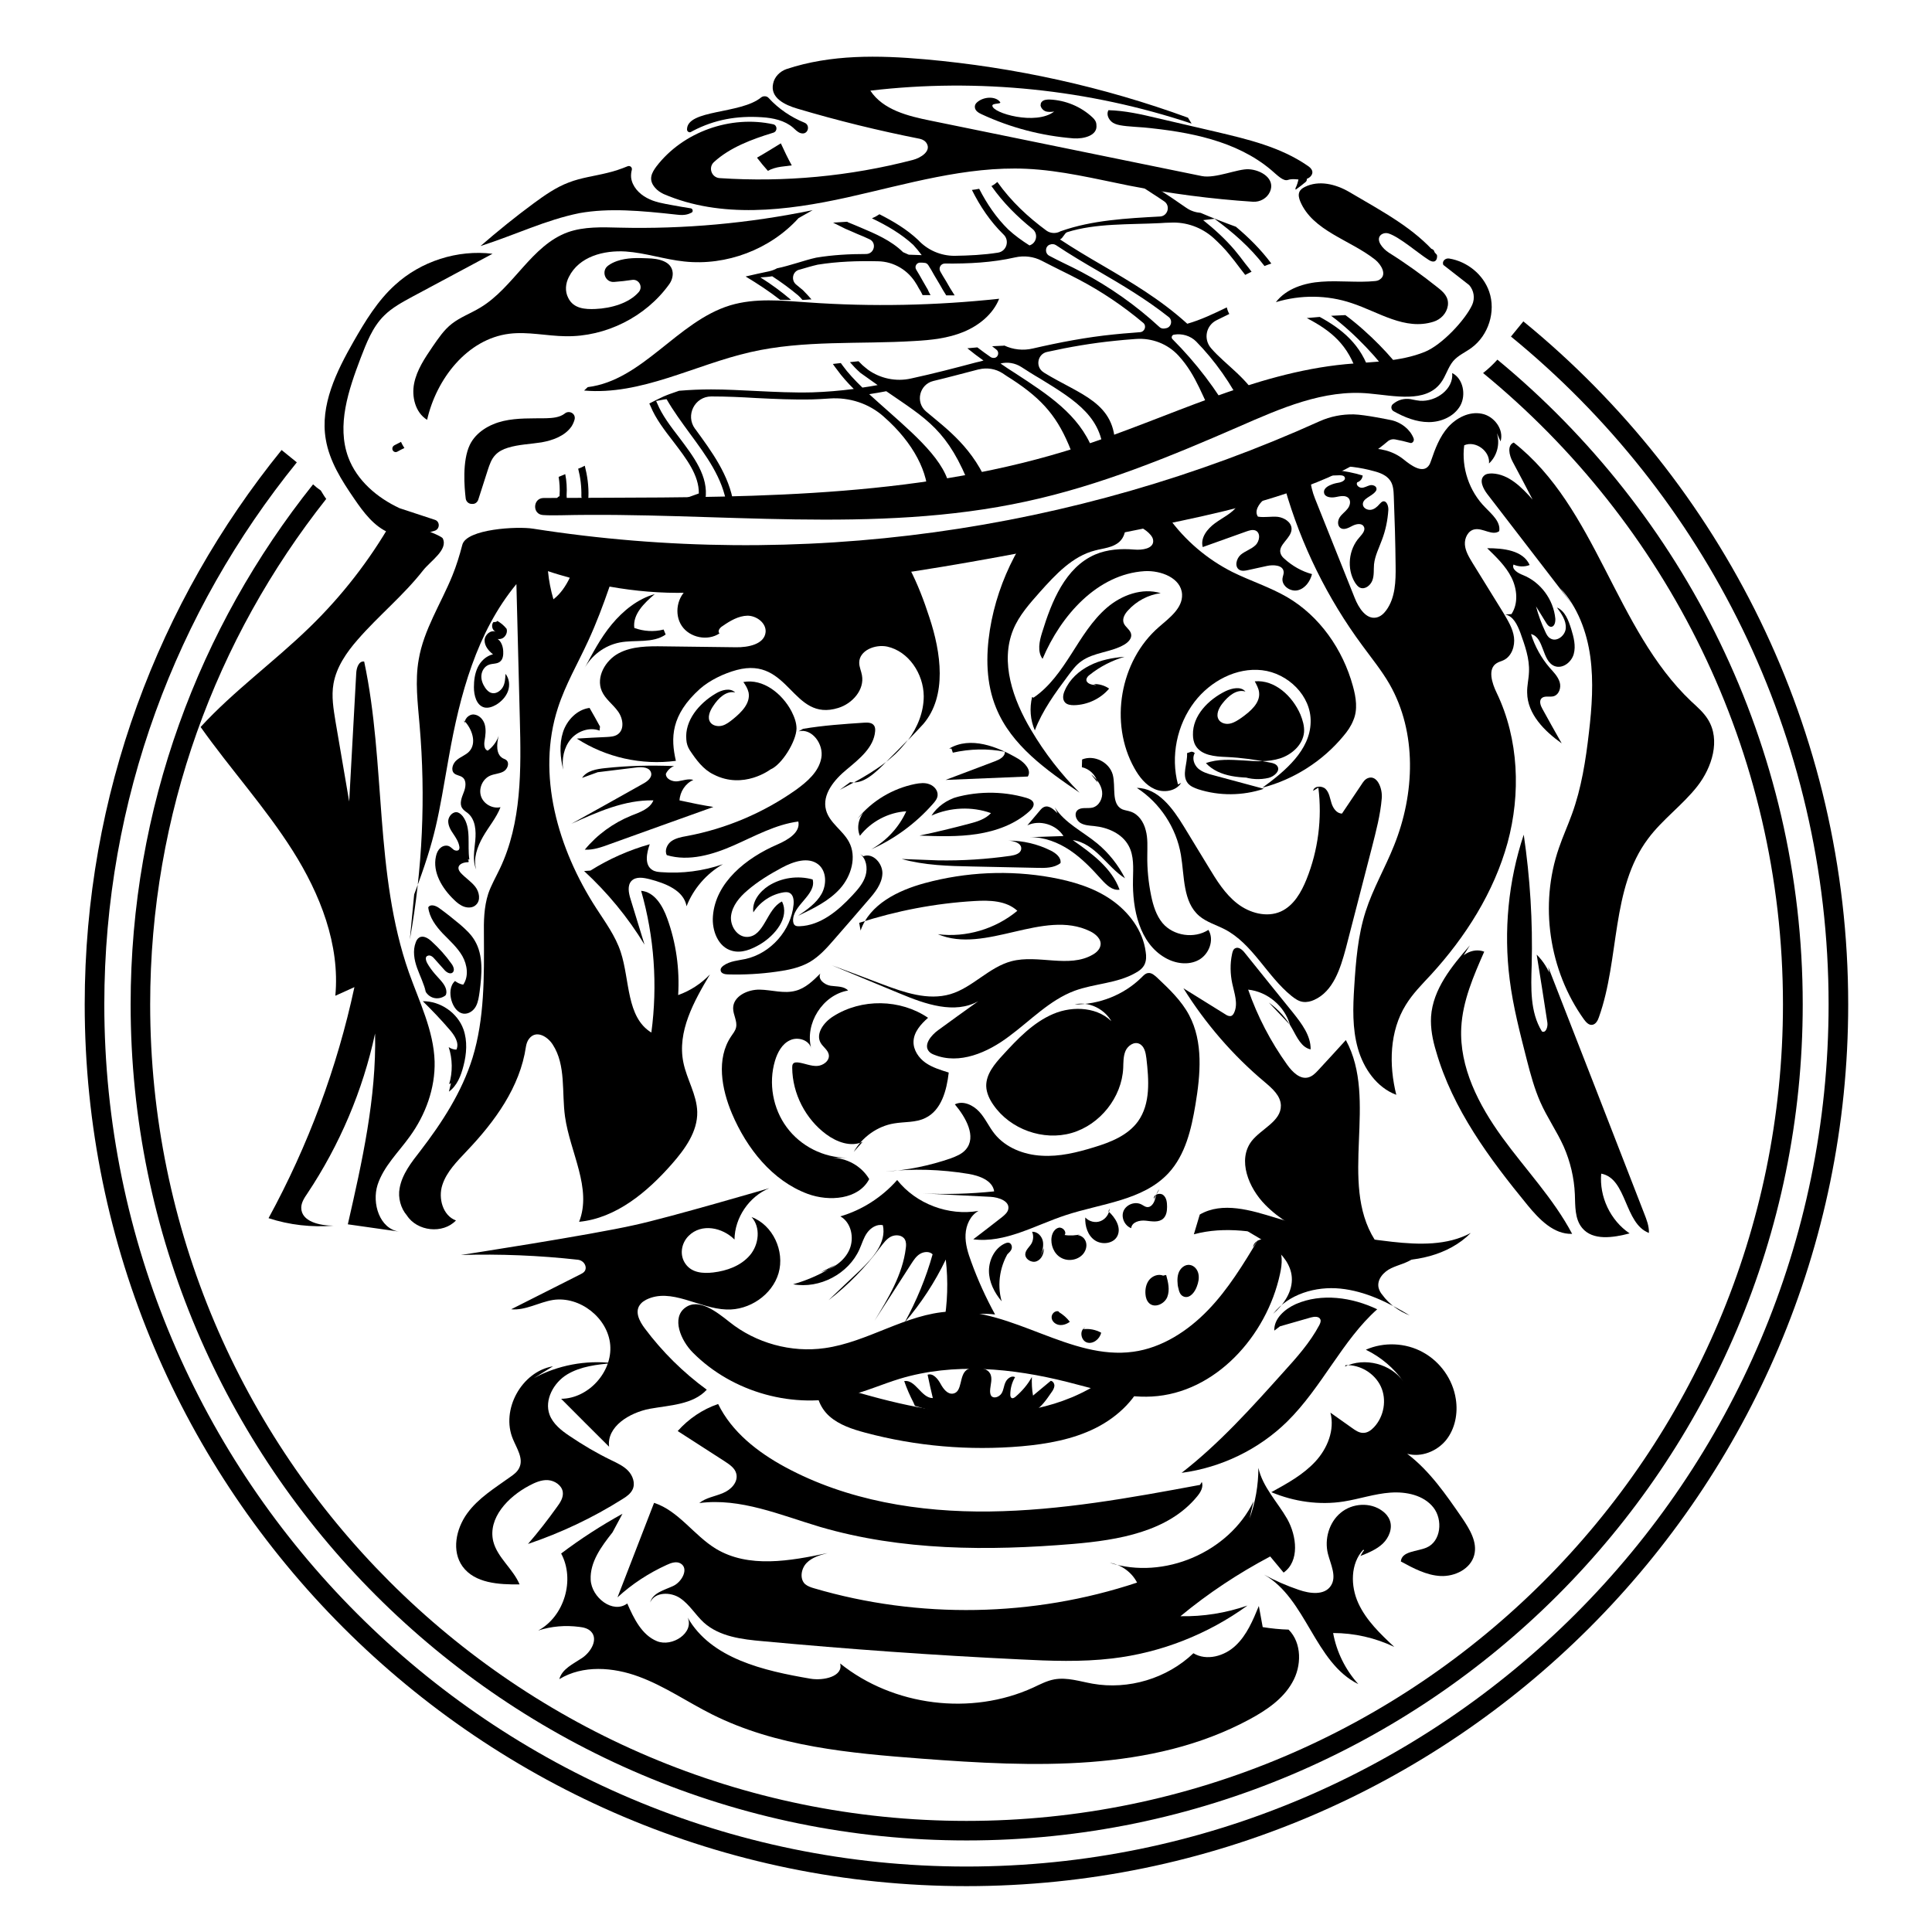
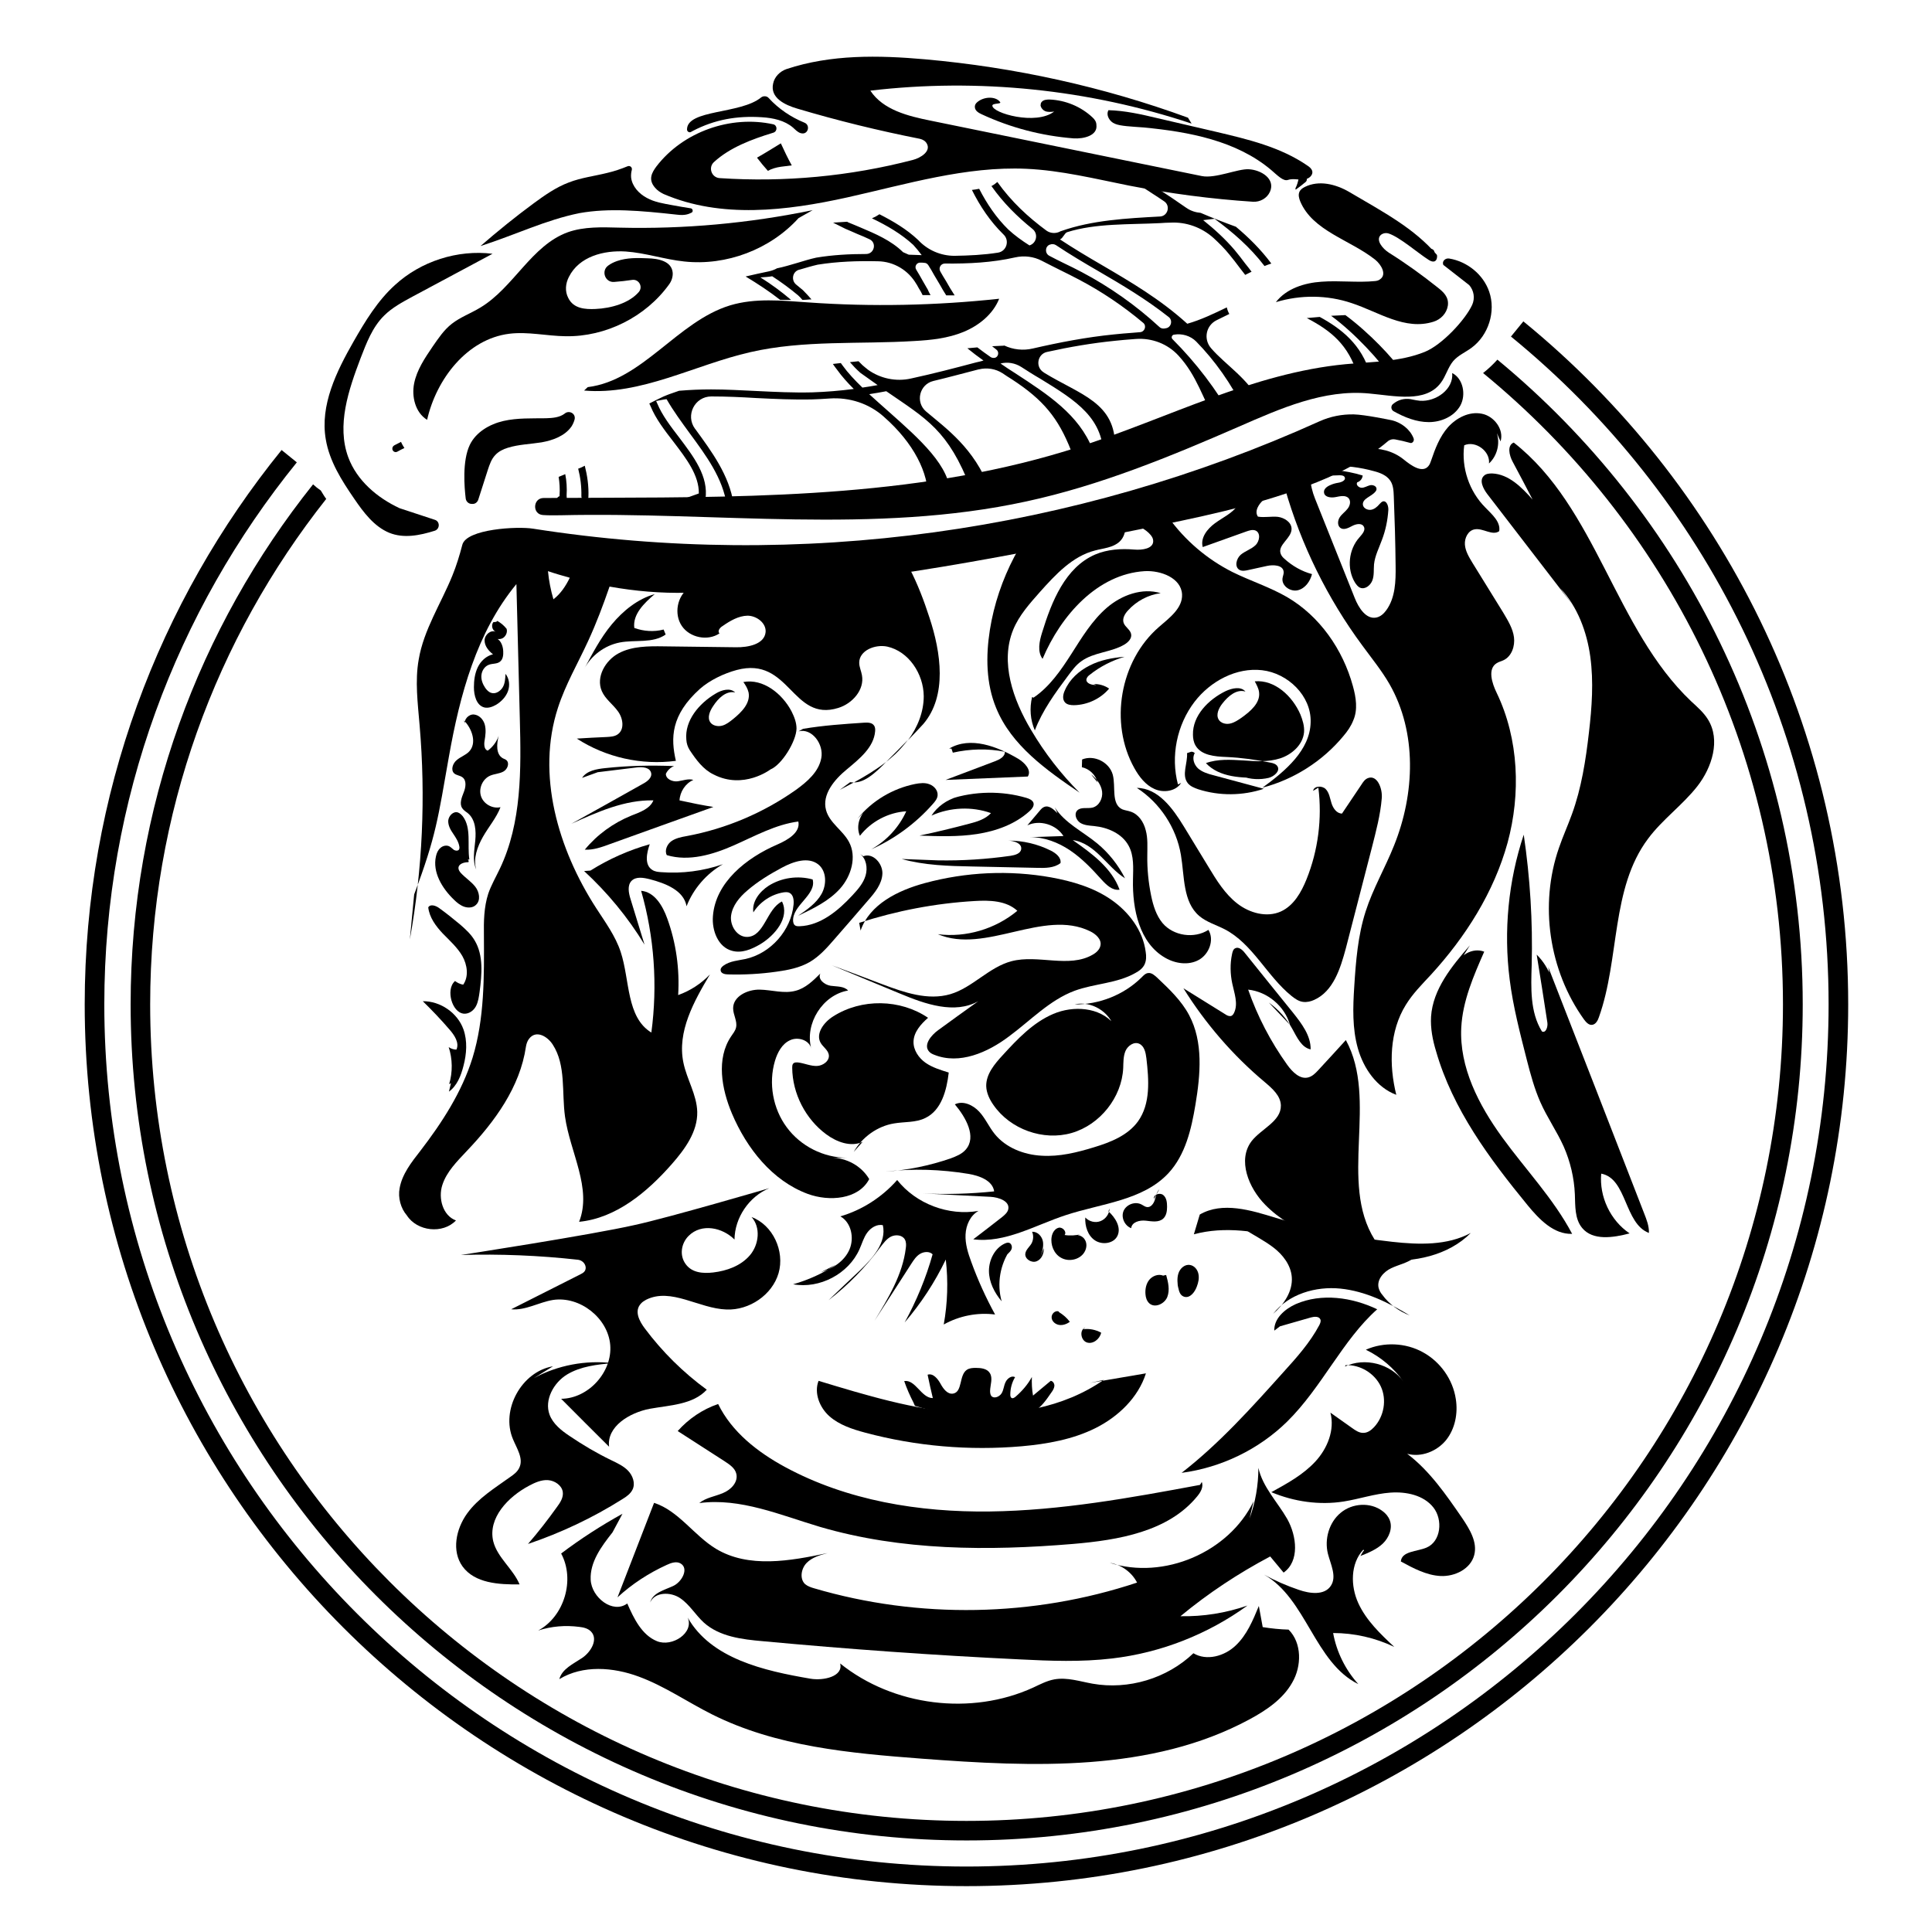
<svg xmlns="http://www.w3.org/2000/svg" version="1.1" id="Layer_1" x="0px" y="0px" viewBox="0 0 850.4 850.4" style="enable-background:new 0 0 850.4 850.4;" xml:space="preserve">
  <style type="text/css">
	.st0{fill:none;stroke:#000000;stroke-width:8.628;stroke-miterlimit:10;}
</style>
  <g>
    <g>
      <path d="M339.1,338.7c5.1-2.1,11.4-12.5,11.5-18c0-2.7-1-5.2-2.2-7.6c-4.1-7.8-12.5-14.5-21.2-12.9c1,1.4,1.9,2.9,2.3,4.6    c0.9,4.7-3.1,8.7-6.8,11.7c-1.5,1.2-3,2.4-4.8,2.9s-4.1,0.1-5.2-1.4c-1.5-2.1-0.3-5,1.2-7.2c2.2-3.4,5.7-6.9,9.7-6    c-2.2-2.2-6-1.1-8.6,0.5c-7.3,4.3-13.7,11.9-12.9,20.3c0.1,1.6,0.6,3.2,1.5,4.6c2.8,4.2,5.9,8.5,10.5,10.7    C327.3,347.7,339.1,338.7,339.1,338.7z" />
      <path d="M639.2,164.2c0.7,7.1-7.1,12.7-14.2,12.2c-1.1-0.1-2.1-0.3-3.1-0.5c-2.7-0.7-5.6-0.3-7.9,1.3c-0.3,0.2-0.5,0.4-0.8,0.6    c-1.1,0.8-1,2.5,0.2,3.2l0,0c4.8,2.7,10.1,4.8,15.5,4.8c5.5,0,11.2-2.5,13.9-7.3C645.4,173.7,644,166.6,639.2,164.2z" />
      <path d="M658.8,305c-2.1-4.3-4.1-10.6,0-13.1c0.9-0.6,2-0.8,3-1.3c3.6-1.7,5.1-6.2,4.6-10.1s-2.7-7.4-4.7-10.8    c-4.5-7.3-9.1-14.7-13.6-22c-1.5-2.5-3.1-5.1-3.3-8c-0.2-2.9,1.4-6.2,4.3-6.7c3.6-0.7,7.8,3,10.8,0.8c0.7-4.1-3.2-7.4-6.1-10.4    c-7.1-7.1-10.6-17.5-9.3-27.4c5-2.2,11.5,2.6,10.9,8c3.6-3.3,5-8.8,3.4-13.5l1.7,3.8c1.6-5.3-2.9-11.2-8.3-12.2    c-5.5-1.1-11.1,1.8-14.8,5.9c-3.7,4.2-5.7,9.5-7.5,14.8c-0.3,0.9-0.6,1.7-1.2,2.4c-2.7,3.2-7.6-0.3-10.9-3    c-9.2-7.4-24.2-6-31.9,2.9c6.4-0.2,12.8,0.6,18.9,2.3c2.7,0.7,5.5,1.8,7.1,4.1c1.4,2,1.5,4.5,1.6,7c0.4,10.2,0.7,20.3,0.8,30.5    c0.1,6.8-0.1,14.1-4.1,19.6c-1.1,1.5-2.5,2.8-4.3,3.2c-4.6,1-7.9-4.3-9.6-8.6l-17.5-43.8c-2.2-5.5-3.6-13.4,1.7-16.1    c-3.9-2-7.6-4.6-10.9-7.5c-3.7,1.6-7.4,3.1-11.2,4.5c0,0,0.1,0.1,0.1,0.1c4,3.7,5.5,9.4,7.1,14.6c7.1,24.8,18.7,48.4,34.1,69.2    c4.1,5.6,8.5,11,11.9,16.9c12.2,21.3,11.2,48.3,2,71.1c-3.9,9.8-9.3,19-12.5,29c-3.4,10.6-4.3,21.9-5,33    c-0.6,9.1-0.9,18.5,1.6,27.3s8.3,17.2,16.9,20.4c-3.3-13.2-3-28,4.2-39.6c3-4.9,7.1-9,11-13.2c15.3-16.7,27.8-36.4,33.8-58.2    C669.4,349.5,668.6,325.4,658.8,305z" />
      <path d="M692,266c-12.5-16.2-24.9-32.4-37.4-48.6c-1.8-2.4-3.6-6-1.4-8c0.9-0.9,2.3-1,3.6-1c7.3,0.3,13,6.1,17.8,11.5    c-2.9-5.6-5.8-11.1-8.8-16.7c-1.5-2.8-2.5-7.2,0.5-8.4c36.5,28.6,44.5,82,78.1,113.9c2.7,2.5,5.5,4.9,7.4,8    c5.6,9,1.8,21.1-4.7,29.4s-15.4,14.6-21.7,23.1c-16.4,21.9-12.4,52.7-21.6,78.5c-0.5,1.5-1.4,3.2-3,3.4c-1.5,0.2-2.7-1.2-3.6-2.4    c-15.4-21.5-19.7-50.5-11-75.5c1.7-5,3.9-9.8,5.7-14.8c4.2-11.5,6.1-23.8,7.5-36c1.3-11.1,2.1-22.3,0.6-33.3    c-1.5-11-5.6-22-13.2-30.2" />
      <path d="M681.5,425.7c14.1,36.1,28.2,72.3,42.2,108.4c1.1,2.8,2.2,5.6,2.1,8.6c-10.9-4.1-9.6-24-21-26.1    c-0.9,10.1,4,20.6,12.5,26.3c-7.2,1.9-16.2,3.3-20.9-2.4c-3.3-4-3-9.7-3.2-14.8c-0.3-7.2-2-14.4-4.9-21c-3-6.7-7.3-12.8-10.3-19.6    c-2.6-5.9-4.3-12.2-5.9-18.4c-3-11.8-6.1-23.6-7.6-35.6c-2.7-21.3-0.6-43.3,6.2-63.7c2.8,19,4,38.2,3.5,57.3    c-0.3,10-0.8,20.7,4.5,29.3c1.7,0.9,2.7-2,2.4-3.9c-1.5-10-3.1-19.9-4.7-29.9c5.8,5.7,8.8,14.2,7.9,22.3" />
      <path d="M647,416.1c-8,9.2-16.3,19.3-17.1,31.4c-0.3,5.1,0.7,10.3,2.2,15.2c7.3,25.5,23.5,47.3,40.3,67.8    c5.1,6.2,11.5,12.9,19.6,12.6c-8.2-15.5-20.5-28.3-30.8-42.5c-10.3-14.2-18.9-30.8-18-48.3c0.6-11.7,5.4-22.7,10.1-33.4    c-5-2-11.5,1.6-12.4,6.9" />
      <path d="M595.5,302c-4.4-16.1-14.6-30.8-29-39.2c-7.6-4.4-16.1-7.1-24-11c-11.1-5.6-20.9-13.9-28.2-24.1c-1.7-2.4-3.4-4.9-5.4-6.9    c-4.8,1.4-9.6,2.7-14.5,3.9c0.7,2.2,2.5,4,4.4,5.3c2.6,1.8,5.6,3,7.6,5.4c0.7,0.8,1.2,1.7,1.2,2.7c0.1,3.4-4.8,4.1-8.3,3.8    c-5.9-0.5-11.9-0.1-17.3,2.2c-13.1,5.7-19.1,20.6-23.3,34.3c-1.2,3.8-2.2,8.4,0.2,11.6c8.1-19.2,24.2-37.3,44.9-38.6    c7.2-0.4,16.1,3,16.5,10.2c0.3,6.1-5.6,10.4-10.2,14.4c-17.2,14.9-21.9,42.3-10.8,62.1c2.1,3.8,5,7.5,8.9,9.2    c4,1.8,9.4,1,11.7-2.7l-1.4,0.7c-3.3-12.4-0.5-26.2,7.3-36.4c7-9.1,18.4-15.2,29.7-13.9c11.4,1.3,21.7,11.3,21.4,22.8    c-0.2,12.4-11.2,21.6-21.2,28.9c13.8-3.6,26.5-11.7,35.6-22.7c1.8-2.1,3.4-4.4,4.4-7C597.7,312.4,596.9,307,595.5,302z" />
      <path d="M555.5,342.3c-8.8,0.2-18.7,0-24.7-6.4c5.2-1.9,10.9-1.5,16.3-1.2c5.5,0.4,11.1,0.8,16.4-0.9c5.2-1.7,10-6,10.5-11.5    c0.2-2.7-0.6-5.3-1.6-7.8c-3.5-8.1-11.3-15.4-20.1-14.6c0.8,1.5,1.7,3.1,1.9,4.8c0.6,4.7-3.8,8.4-7.7,11.2    c-1.6,1.1-3.2,2.2-5.1,2.6s-4.1-0.2-5-1.8c-1.3-2.2,0.1-5.1,1.7-7.1c2.5-3.2,6.2-6.4,10.1-5.2c-2-2.4-5.9-1.5-8.7-0.2    c-7.6,3.7-14.6,10.8-14.4,19.2c0,1.6,0.3,3.3,1.1,4.7c2.5,4.4,8.5,4.9,13.6,5.1c6.6,0.3,13.1,1.2,19.5,2.5c1.1,0.2,2.4,0.6,3,1.6    c1.3,2.1-1.5,4.5-3.9,5.1c-3.8,0.9-8,0.7-11.7-0.7" />
      <path d="M387.4,338c0.9-0.8,1.7-1.7,2.6-2.6c-4.4,3.4-9.2,6.3-14.1,9C380.2,344.4,384.1,341.1,387.4,338z" />
      <path d="M369.6,347.7c2.1-1.1,4.2-2.2,6.2-3.3c-0.5,0-1.1,0-1.6-0.1L369.6,347.7z" />
      <path d="M409.1,271.8c-2.4-7.4-5.2-14.8-8.8-21.7c-25.3,3-50.6,4-75.7,1.3c-1.2,0.4-2.5,0.7-3.7,1c-1.4,1-3,1.7-4.6,2.2    c-4.4,1.3-9.3,1.5-13.1,4.2c-5.2,3.6-6.6,11.5-3.1,16.7s11.4,6.8,16.6,3.3c-1-0.9,0.1-2.5,1.3-3.2c3.3-2.3,7-4.5,11-4.6    c4,0,8.3,3.2,8,7.2c-0.5,5.4-7.7,6.8-13.1,6.7c-10.6-0.1-21.2-0.3-31.8-0.4c-6.7-0.1-13.8-0.1-19.7,3c-5.9,3.1-10.2,10.5-7.5,16.7    c1.5,3.5,4.9,5.8,7.1,8.9c2.3,3.1,3,8.1-0.2,10.2c-1.3,0.9-3.1,1-4.7,1.1c-4.4,0.2-8.8,0.4-13.2,0.7c12.8,8.3,28.5,11.8,43.6,9.8    c-2.3-10-2.3-20.1,10.6-31.7c4.3-3.8,10.6-6.8,16.2-8.3c23.4-6.2,24.2,23.1,44.7,16.7c6.2-1.9,11.6-8,10.4-14.4    c-0.3-1.8-1.2-3.6-1.2-5.5c0-5.4,7-8.2,12.3-7.1c9.5,2.1,16,12,16.1,21.8c0,7-2.7,13.7-6.9,19.4c2.3-2.4,4.5-4.7,6.7-7.1    C417,306.3,414.2,287.2,409.1,271.8z" />
      <path d="M390,335.4c1.4-1.1,2.8-2.3,4.1-3.5c2-1.9,3.8-4,5.5-6.2C396.4,329,393.2,332.2,390,335.4z" />
      <path d="M351.5,321.9c5.9-1.5,11.2,5.7,10,11.8c-1.1,6-6.2,10.4-11.2,14c-14.3,10.1-30.8,17.1-48,20.3c-2.3,0.4-4.8,0.9-6.7,2.2    s-3.2,4.1-2.1,6.2c9.7,2.9,20.2-0.2,29.5-4.3c9.3-4.1,18.4-9.2,28.4-10.5c1,4.8-4.6,8.1-9.2,10.1c-13.7,5.9-27.3,16.7-28.4,31.6    c-0.5,6.3,2.3,13.6,8.4,15.2c4.2,1.2,8.5-0.6,12.3-2.8c6.7-4,13.2-11.9,9.7-18.9c-6.8,3.3-7.7,15.4-15.3,15.6    c-4.5,0.1-7.7-5-7.1-9.4s3.7-8.1,7.1-11c4.6-4,9.9-7.2,15.3-10.1c5-2.7,11.6-4.9,16-1.4c3.7,3,3.7,8.9,1.4,13    c-2.3,4.1-6.4,6.9-10.3,9.6c6.7-3.2,13.6-6.5,18.5-12c4.9-5.5,7.4-14,3.9-20.5c-2.7-5.1-8.6-8.4-10.1-14c-1.9-6.9,3.7-13.5,9.2-18    c5.5-4.6,11.8-9.6,12.4-16.7c0.1-1,0-2-0.6-2.7c-0.9-1.2-2.8-1.2-4.3-1.1c-9,0.6-17.9,1.2-26.8,2.7" />
      <path d="M377.5,360.3c6.3-7.8,15.4-13.2,25.2-15.2c2.1-0.4,4.4-0.7,6.4,0.1c2,0.7,3.8,2.7,3.6,4.9c-0.1,1.5-1.2,2.8-2.2,3.9    c-7.5,8.5-16.8,15.3-27.1,19.9c6.8-3.8,12.3-9.7,15.5-16.8c-7.9,0.5-15.5,4.5-20.4,10.8c-1.7-3.9-0.4-8.9,3-11.6" />
      <path d="M419.4,331.3c7.5-1.7,15.4-1.9,22.9-0.4c0.1,2.2-2.3,3.4-4.4,4.2c-7.2,2.7-14.4,5.5-21.7,8.2c12.1-0.5,24.1-1,36.2-1.5    c1.8-2.8-1.4-6.1-4.2-7.8c-9.3-5.5-21.1-10-30.4-4.5c0.3,0,0.7,0,1,0" />
      <path d="M418.2,351.7c10.8-3.5,22.7-3.7,33.6-0.5c1.3,0.4,2.7,1,3.1,2.2c0.4,1.4-0.7,2.7-1.8,3.7c-6.3,5.7-14.6,8.7-23,10    s-16.9,1-25.4,0.7c7.3-1.5,14.6-3.3,21.8-5.2c3.5-0.9,7.2-2,9.7-4.7c-8.4-3-18-2.6-26.2,1.1c2.6-4,6.8-7,11.4-8.2" />
      <path d="M464.3,355.4c4.4,6.9,12.3,10.6,18.6,15.8c5.1,4.2,9.3,9.5,12.3,15.4c-4.1-2.6-7.2-6.3-10.7-9.7    c-3.5-3.4-7.5-6.5-12.3-7.1c8.3,5.8,17.1,12.2,20.6,21.8c-3.2,0.5-5.8-2.1-8-4.5c-4.2-4.7-8.6-9.3-13.8-12.8s-11.4-5.9-17.7-5.8    c4.9-0.2,9.9-0.3,14.8-0.5c-3.2-5.1-10.5-7.3-15.9-4.7c1.8-2.2,3.7-4.3,5.5-6.5c0.5-0.6,1.1-1.3,1.9-1.6c2.1-0.9,4.3,1.1,5.9,2.8" />
      <path d="M412.8,378.7c10.7,0.2,21.4-0.5,32-2c2-0.3,4.5-1,4.7-3c0.3-2.5-3.1-3.6-5.7-3.7c6.5,0,12.9,1.5,18.7,4.4    c2.2,1.1,4.7,3,4.3,5.5c-2.8,2.2-6.7,2.2-10.3,2.1c-9.5-0.2-19.1-0.4-28.6-0.6c-10.4-0.2-21-0.5-31-3.3" />
      <path d="M378.5,375.8c2.8,2.1,3.5,6.2,2.5,9.6c-1,3.4-3.4,6.1-5.8,8.7c-6.3,6.8-14.1,13.3-23.3,13.6c-0.8,0-1.6,0-2.1-0.5    c-0.5-0.4-0.6-1.1-0.7-1.7c-0.5-7,10.4-11.6,8.6-18.4c-6.5-1.8-13.7-0.8-19.4,2.8c-4,2.6-7.4,7-6.7,11.7c2.9-4.6,7.8-7.9,13.2-8.8    c0.8-0.1,1.7-0.2,2.5,0.1c1.9,0.8,2.2,3.2,2,5.3c-1.1,11.3-10,21.4-21.1,23.9c-3.3,0.7-6.9,0.9-9.7,2.9c-0.7,0.5-1.4,1.2-1.3,2.1    c0.1,1.4,1.9,1.8,3.3,1.8c7.1,0.2,14.3-0.2,21.3-1.2c5.1-0.7,10.2-1.7,14.7-4.3c4.2-2.5,7.5-6.2,10.7-9.9c5-5.7,10-11.5,14.9-17.2    c3-3.4,6.1-7.2,6.3-11.7c0.2-4.5-4.2-9.4-8.4-7.7" />
      <path d="M372.8,509.6c-10.3,0-20.4-5.1-26.5-13.4c-6.1-8.2-8.1-19.4-5.2-29.2c1.1-3.7,3.1-7.5,6.6-9.1c3.5-1.7,8.6-0.1,9.4,3.7    c-3-11,5-23.7,16.2-25.6c-1.8-2-5-1.7-7.7-2.1c-2.7-0.4-5.8-2.9-4.5-5.4c-3.2,3.2-6.6,6.5-10.9,7.6c-5.1,1.4-10.5-0.4-15.8-0.5    c-5.3-0.1-11.7,2.9-11.7,8.2c0,2.9,1.9,5.6,1.3,8.4c-0.3,1.5-1.4,2.8-2.2,4c-6.6,9.8-4.2,23.1,0.4,34    c6.5,15.3,17.7,29.5,33.3,35.3c9.5,3.5,22.4,2.5,27.1-6.5c-3.4-5.8-10.1-9.5-16.7-9.3" />
      <path d="M361.3,560c5.3-1.6,10.4-4.9,12.6-10c2.2-5.1,0.8-11.9-4-14.6c9.6-2.8,18.4-8.5,25-16c8.3,10.5,22.6,15.9,35.8,13.6    c-3.6,2-5.5,6.2-5.7,10.4c-0.2,4.1,1.1,8.2,2.5,12c2.9,8,6.4,15.7,10.5,23.2c-7.8-1-15.8,0.6-22.6,4.4c1.7-9.4,2-19.1,0.9-28.6    c-4.8,10-10.9,19.3-18.1,27.7c5.2-9.5,9.4-19.6,12.3-30c-1.4-1.4-3.8-1.2-5.5-0.2s-2.8,2.7-3.9,4.4c-5.4,8.4-10.8,16.8-16.2,25.1    c6.1-10,12.4-20.4,13.8-32c0.2-1.3,0.2-2.7-0.4-3.8c-1.1-2-4-2.3-6.1-1.3c-2,1-3.4,3-4.8,4.8c-6.4,8.7-14.1,16.6-22.7,23.2    c4.6-4.4,9.2-8.8,13.8-13.1c5.6-5.4,11.8-12.2,10.1-19.9c-2.6-0.6-5.3,1.1-6.9,3.3c-1.6,2.2-2.3,4.9-3.4,7.3    c-4.8,10.8-17.5,17.5-29.2,15.4c6.7-1.9,13.1-4.8,18.8-8.6" />
-       <path d="M553.9,545.5c-6.6,10.9-13.3,22-22.2,31.2c-8.9,9.2-20.3,16.6-32.9,18.3c-27.6,3.8-53.1-19.1-80.9-17.7    c-19.1,1-36,13.5-54.9,16.1c-14.7,2.1-30.3-2.2-41.9-11.5c-5.8-4.6-13.6-10.7-19.5-6.3c-6.1,4.5-2,14.4,3.4,19.8    c17.5,17.6,44.6,25.1,68.7,18.9c7.6-1.9,14.8-5.1,22.3-7.4c23.8-7.2,49.6-4.7,73.8,1.4c12.3,3.1,24.6,7.1,37.2,6.4    c27.9-1.5,50.5-26.6,56.4-53.9c1-4.4,1.4-9.4-1.3-13c-2.8-3.6-9.9-3.2-10.6,1.2" />
      <path d="M485.8,607.4c-17.8,12.4-40.5,16.1-62.1,14.6c-21.6-1.5-42.6-7.9-63.4-14.2c-2.1,5.4,0.5,11.8,4.8,15.6s10.1,5.7,15.7,7.2    c22.4,6,45.8,8,68.9,6c11.2-1,22.5-3,32.5-8c10-5,18.8-13.4,22.2-24.1c-8.2,1.4-16.4,2.8-24.6,4.2" />
      <path d="M528.1,534.6c10-5.8,22.6-1.9,33.6,1.5c16.7,5.1,33.8,8.6,51.1,10.5c11.7,1.3,24.2,1.7,34.6-3.9    c-9.9,10-25.1,13.1-39.1,12c-14-1.1-27.5-5.7-41.1-9.2c-13.6-3.5-28.1-5.9-41.7-2.2" />
      <path d="M622.5,553.6c-2.9,2.3-6.7,3-10.1,4.6s-6.4,5-5.6,8.6c0.3,1.2,0.9,2.3,1.7,3.2c3,4.1,7.3,7.2,12,9    c-9.4-5.7-19.6-10.7-30.5-11.8c-10.9-1.1-22.8,2.4-29.6,11.1c4.7-4.1,8.7-9.9,8.2-16.2c-0.4-5.2-3.9-9.8-8.1-13s-8.9-5.5-13.3-8.4    c4.3-1.2,9.1-0.2,12.5,2.6" />
      <path d="M563.4,583.8c4.5-1.3,9.1-2.6,13.6-3.9c1.5-0.4,3.6-0.6,4.2,0.9c0.3,0.8-0.1,1.7-0.5,2.5c-4.1,7.7-10,14.3-15.9,20.8    c-14,15.6-28.1,31.3-44.7,44.2c17.4-2.3,34-10.3,46.5-22.6c15.3-15.1,24.3-35.8,39.6-49.4c-11.1-5.3-24.5-7.2-35.8-2.3    c-4.9,2.2-9.7,6.4-9.5,11.7" />
      <path d="M592.3,600.9c6.4-0.3,12.8,3.6,15.5,9.4s1.4,13.2-3,17.9c-1.3,1.4-3,2.6-4.9,2.5c-1.7,0-3.3-1.1-4.7-2.1    c-3.2-2.3-6.4-4.5-9.6-6.8c2,7.6-1.3,15.8-6.7,21.6s-12.4,9.6-19.3,13.4c10,4.2,21.2,5.8,31.9,4.1c6.9-1.1,13.5-3.4,20.5-3.9    s14.6,1.1,18.9,6.5s3.4,15-3,17.7c-4.2,1.8-10.9,1.5-11.3,6.1c5.5,3,11.3,6.1,17.5,6.4c6.3,0.3,13.2-3.1,14.8-9.2    c1.5-5.7-2-11.4-5.3-16.3c-7.1-10.3-14.3-20.8-24.2-28.3c6.2,1.7,13.1-1.1,17.1-6c4-5,5.3-11.8,4.3-18.1    c-1.3-8.6-6.8-16.4-14.5-20.6c-7.6-4.2-17.2-4.6-25.1-1.1c6.6,3.2,12.4,8.1,16.6,14.1c-5.5-7.9-17.1-10.9-25.8-6.7" />
      <path d="M598.8,684.9c3.5-1.4,7.2-2.9,9.9-5.5s4.4-6.8,3-10.3c-0.6-1.6-1.8-3-3.2-4c-5.3-4-13.3-3.5-18.4,0.8    c-5.1,4.2-7.2,11.6-5.6,18c1.2,4.7,4,10,1.3,14.1c-2.8,4.3-9.2,3.5-14.1,1.8c-5.3-1.8-10.4-4-15.3-6.7    c18.7,10.6,22.2,38.7,41.5,48.2c-5.7-6.3-9.6-14.2-11.1-22.5c9.3,0,18.5,2.1,26.9,6.1c-6.1-5.7-12.3-11.6-15.8-19.2    c-3.5-7.6-3.5-17.4,2.1-23.5c0.3-0.4,0.5,0.8,0.1,0.5" />
      <path d="M243.4,601.4c-13.8,2.3-23.1,19.2-17.6,32.1c1.7,4.1,4.7,8.5,2.8,12.5c-0.8,1.8-2.4,3-4,4.1c-6.8,4.9-14.1,9.3-19,16.1    s-6.9,16.5-2,23.3c5.4,7.4,15.9,8,25.1,7.9c-2.9-6.9-9.8-11.8-11.6-19c-2.4-10.2,6.5-19.5,15.7-24.4c2.6-1.4,5.5-2.7,8.4-2.5    s6,2.2,6.5,5.1c0.4,2.5-1.1,4.8-2.6,6.8c-4,5.6-8.2,11-12.7,16.2c14.5-4.9,28.5-11.5,41.5-19.7c1.8-1.1,3.7-2.4,4.6-4.4    c1.2-2.7,0-6-2-8.1c-2-2.1-4.8-3.4-7.5-4.7c-6.4-3.1-12.5-6.7-18.4-10.7c-3.6-2.4-7.2-5.3-8.7-9.3c-2.4-6.5,1.8-14.1,7.7-17.7    c6-3.6,13.2-4.4,20.1-5c-11.9-1.4-24.2,0.9-34.7,6.6" />
      <path d="M202.9,552.4c17.2-0.5,34.4,0.2,51.5,2.1c1.7,0.2,3.2,1.5,3.4,3.3c0.1,1.8-1.1,2.5-2.3,3.1c-10.2,5.1-20.3,10.3-30.5,15.4    c6.3,0.6,12.2-3.1,18.4-4.1c11.8-1.8,24.2,7.9,25.2,19.8s-9.6,23.6-21.6,23.7c7,7,14,14.1,21.1,21.1c-1.1-8.9,9-15,17.9-16.7    c8.9-1.6,19-1.8,25.1-8.4c-10.4-7.6-19.6-16.7-27.3-27c-2.4-3.2-4.8-7.7-1.6-11c0.6-0.7,1.4-1.1,2.2-1.6c11-5.5,23.2,3.9,35.4,4.3    c10,0.4,20.1-6.4,22.9-16c2.8-9.7-2.5-21.2-11.9-24.7c4.1,4.5,3.3,12.1-0.7,16.8s-10.2,6.9-16.2,7.6c-4.4,0.5-9.3,0.2-12.1-3.7    c-2.8-3.8-2-9.1,1.3-12.4c5.7-5.7,14.9-3.7,20.2,1.6c0.1-9.6,6.4-18.9,15.3-22.6c0,0-44.4,13-59.2,16.2    C260.1,543.6,202.9,552.4,202.9,552.4z" />
      <path d="M528.2,653.6c-30.6,5.7-61.4,11.3-92.5,11.7c-31.1,0.4-62.9-4.8-90.2-19.6c-12-6.5-23.4-15.4-29.4-27.7    c-6.8,2.3-13,6.5-17.8,11.9c6.9,4.5,13.9,8.9,20.8,13.4c2.1,1.4,4.4,2.9,5,5.4c0.9,3.7-2.4,7.1-5.9,8.5c-3.5,1.5-7.5,2-10.4,4.4    c18.1-2.4,35.7,5.3,53.2,10.5c35.9,10.5,74,10.6,111.2,7.5c20.1-1.7,42.1-5.4,54.8-21c1.5-1.8,2.8-4.1,2-6.3" />
      <path d="M551.8,660.8c-10.9,22.5-39.5,34.7-63.3,27.1c5.1,0.8,9.7,4.2,12,8.7c-45.7,15.2-96,16.1-142.2,2.5    c-1.4-0.4-2.8-0.9-3.9-1.8c-2.5-2.3-1.8-6.8,0.6-9.3s5.9-3.5,9.3-4.4c-16.5,3.5-34.8,6.8-49.2-1.9c-9.7-5.9-16.4-16.7-27.2-20.2    c-5.4,13.9-10.7,27.7-16.1,41.6c6.4-5.9,13.8-10.7,21.7-14.3c1.9-0.9,4.3-1.7,6.1-0.6c3.7,2.2,0.6,8.1-3.3,9.9    c-3.9,1.8-9,3-10.1,7.2c2-4.6,8.9-4.7,13.1-1.9c4.2,2.8,6.8,7.4,10.5,10.8c6.9,6.2,16.8,7.4,26,8.2c37.6,3.5,75.3,6.2,113,8    c13.6,0.7,27.2,1.2,40.7-0.4c21.4-2.5,42.1-10.6,59.6-23.3c-9.5,3.3-19.5,4.9-29.5,4.7c12.2-10.1,25.5-18.9,39.5-26.3    c2,2.4,4,4.8,5.9,7.1c7.1-5,5.8-16.1,1.6-23.6c-4.3-7.5-10.8-14-12.7-22.5c0,7.6-1.3,15.2-3.9,22.3" />
      <path d="M269.6,674.5c-4.9,6.2-10,13.1-9.6,20.9c0.4,7.8,9.8,15.1,16.1,10.4c2.9,6.6,6.4,13.9,13.1,16.6    c6.7,2.7,16.4-3.7,13.5-10.4c10.3,18.1,33.5,23.4,54,26.9c5.8,1,14.6-1,13.1-6.7c23.4,18.8,57.7,23.1,85,10.6c3-1.4,6-3,9.3-3.6    c5.6-1,11.2,0.9,16.8,1.9c15.8,2.8,32.8-2.3,44.4-13.4c5.8,3.5,13.7,1.3,18.6-3.4c4.9-4.6,7.6-11.1,10.2-17.4    c0.6,3.1,1.1,6.2,1.7,9.3c3.8,0.6,7.6,1,11.4,1.1c5.9,5.9,5.8,16.1,1.6,23.3c-4.1,7.3-11.4,12.2-18.8,16.2    c-43.2,23.3-95.3,21-144.3,17.3c-31.6-2.4-64-5.3-92.3-19.5c-10.8-5.4-20.8-12.4-32.2-16.6c-11.3-4.2-24.7-5.2-35,1.1    c1.2-4.5,6.1-6.7,10-9.3s7.2-8.2,4-11.6c-1.3-1.4-3.3-1.9-5.2-2.1c-6.1-0.8-12.3-0.3-18.1,1.6c11.5-6.2,16.3-22.4,10.1-33.9    c8.6-6.5,17.6-12.3,27-17.5" />
-       <path d="M180,428.1c-15.3-43.6-10.1-91.7-19.7-136.9c-2.3-0.4-3.4,2.7-3.5,5.1l-3.1,56.5l-6-35.1c-0.9-5.6-1.9-11.2-0.9-16.8    c1.3-7.3,5.7-13.7,10.6-19.3c9.2-10.6,20.2-19.5,28.8-30.5c3.4-4.3,11.1-9.1,8.7-14.1c-0.5-1-7.6-3.9-13.2-5.4    c-0.3-0.1-0.5-0.1-0.8-0.2c-2.9-0.5-5.7-1-8.4-1.9c-9.8,17.1-22,32.8-36.1,46.5c-15.6,15.2-33.4,28-48.1,44    c13.1,18.5,28.4,35.3,40.5,54.4c12.1,19.1,20.9,41.4,18.8,63.9c2.8-1.3,5.6-2.5,8.4-3.8c-7.6,35.5-20.4,69.8-37.8,101.7    c9.2,3,19,4.1,28.6,3.3c-6.1,0-14.2-1.8-14.2-7.9c0-2.3,1.4-4.4,2.7-6.3c14.2-21.3,24.4-45.3,29.8-70.4c0.6,28.4-5.7,56.4-12,84    l22.5,3.2c-8.5-1.3-12-12.4-9.4-20.6c2.7-8.2,9.2-14.3,14.2-21.3c6.9-9.5,11.2-21.2,10.9-33C190.9,453.7,184.6,441,180,428.1z" />
      <path d="M292.1,277.1c-4.2,1.1-8.8,0.8-12.9-0.7c-0.8-6,4.4-11,9-14.9c-7.5,2.1-13.9,7.3-18.9,13.3c-5,6-8.6,13-12.3,19.9    c3.1-6.1,9.1-10.6,15.8-11.9c6.8-1.3,14.5,0.5,20.2-3.5" />
-       <path d="M264.1,319.8c-1.5-2.7-3-5.5-4.6-8.2c-5.5,0.7-10,5.4-11.7,10.7c-1.7,5.3-1.2,11.1,0.1,16.5c-0.7-4.7,0.3-9.8,3.3-13.4    c3-3.6,8.3-5.5,12.7-3.8" />
      <path d="M263.1,339.9c5.7-0.7,11.4-1.4,17.1-2.1c2.5-0.3,5.8-0.1,6.4,2.4c0.5,2.1-1.7,3.8-3.6,4.8c-10.5,5.9-21,11.8-31.5,17.6    c11.5-5.2,23.5-10.6,36.1-10.3c-1.5,3.7-5.9,5.2-9.7,6.7c-7.9,3.2-15.1,8.4-20.5,15c3.7,0.2,7.4-1.1,10.9-2.4    c15.2-5.5,30.4-10.9,45.7-16.4c-5-0.8-9.9-1.8-14.9-2.9c0.2-3.8,2.6-7.5,6.1-9c-2.2-0.7-4.6,0.3-6.9,0.6s-5.3-1-5.2-3.3    c0.7-1.5,2-2.8,3.6-3.4c-10.1-0.4-20.2-0.2-30.3,0.9c-3.8,0.4-8.1,1.1-10.2,4.3" />
      <path d="M259.9,383.2c8.1-5.1,16.9-9,26.1-11.6c-1.4,3.9-2.4,9.1,1.1,11.3c1.2,0.8,2.6,0.9,4,1c9.1,0.7,18.4-0.5,27.1-3.5    c-7.2,4.1-13,10.8-16,18.5c-1.2-7-9.3-10.1-16.2-11.9c-2.8-0.7-6.1-1.3-8.1,0.8c-1.8,2-1.2,5.2-0.4,7.8c2.1,6.7,4.1,13.5,6.2,20.2    c-7.3-12-16.3-22.9-26.6-32.4" />
      <path d="M218.9,273.3c1.6,0.9,3,2.1,4.1,3.5c0.4,1.4-0.2,2.9-1.3,3.8s-2.8,0.9-4,0.2c2.5,0.3,3.7,3.3,3.8,5.8    c0.1,1.7-0.1,3.7-1.5,4.7c-1.3,1-3.2,0.7-4.8,1.3c-1.9,0.7-3.1,2.6-3.3,4.6c-0.2,2,0.6,4,1.7,5.6c0.7,1,1.6,1.9,2.7,2.2    c1.9,0.6,4-0.8,5-2.5s1.1-3.8,1.2-5.9c1.7,2.1,2,5.1,1.1,7.6c-0.9,2.5-2.9,4.6-5.2,6c-1.6,0.9-3.4,1.6-5.2,1.2    c-3.5-0.9-4.6-5.3-4.6-8.9c0-3,0.4-6.1,1.7-8.8c1.3-2.7,3.7-5,6.7-5.7c-1.9-1.5-3.7-3.6-3.7-6.1c0-2.5,2.7-4.8,4.9-3.8    c-1.6-0.7-2.1-3-1-4.3c0.7,0.1,1.5-0.1,2-0.6c-0.4,0.4-0.7,0.9-1.1,1.3" />
      <path d="M204.2,317.1c3.6,3.6,5.8,10,2.3,13.7c-1.5,1.6-3.8,2.3-5.5,3.8c-1.7,1.4-2.7,4.3-1.1,5.8c1,0.9,2.5,0.9,3.6,1.7    c2,1.4,1.5,4.5,0.6,6.7c-0.9,2.3-2,5-0.6,7c0.6,0.9,1.6,1.5,2.5,2.2c3.3,2.8,3.6,7.7,3.2,12c-0.4,4.3-1.3,8.8,0.4,12.7    c-1.4-4.8,0.5-10,3-14.4s5.9-8.3,7.7-13c-3.5,0.8-7.5-1.4-8.6-4.9s0.8-7.6,4.1-9c1.9-0.8,4-0.8,5.8-1.8s2.8-3.7,1.3-5    c-0.4-0.4-1-0.5-1.5-0.8c-3.2-1.7-2.8-6.4-1.9-9.9c-0.9,2.6-2.6,4.9-4.8,6.5c-1.6-0.4-1.7-2.7-1.4-4.4c0.4-2.3,0.7-4.7,0.1-7    c-0.6-2.3-2.5-4.3-4.8-4.5c-2.3-0.2-4.7,2.3-3.8,4.5" />
      <path d="M522.5,331.5c0.3,4.5-2.5,9.6,0.3,13.2c1.1,1.4,2.9,2.1,4.6,2.7c9.3,3,19.6,2.9,28.9-0.2c-7.4-2-14.9-4-22.3-6    c-2.4-0.6-4.9-1.4-6.7-3c-1.8-1.7-2.7-4.6-1.4-6.7c-0.5-0.5-1.3-0.8-1.9-0.5" />
      <path d="M481.3,301.1c2.4-0.1,4.9,0.6,6.9,2c-3.8,4.5-9.6,7.2-15.5,7.3c-1.4,0-3-0.2-3.9-1.2c-1.3-1.4-0.9-3.6-0.1-5.3    c2.1-4.9,6.2-8.6,11-11c4.7-2.4,10-3.4,15.3-3.8c-5.5,1.6-10.8,4.3-15.3,7.9c-0.7,0.5-1.3,1.1-1.5,2c-0.2,1.9,2.5,2.6,4.4,2.5" />
      <path d="M454.9,307.1c7.1-4.8,12.1-12.1,16.7-19.3s9.1-14.7,15.6-20.3s15.6-8.9,23.7-6.4c-5.5,0.7-10.7,3.5-14.4,7.6    c-1.4,1.5-2.6,3.6-1.9,5.5c0.7,1.9,3,3,3.3,5c0.3,1.8-1.2,3.4-2.8,4.4c-5.9,3.6-13.6,3.4-19.2,7.5c-2.4,1.7-4.1,4.1-5.9,6.5    c-5.6,7.5-11.2,15.2-14.5,23.9c-2-4.6-2.4-9.8-1.2-14.7" />
      <path d="M492.8,225.1c-1.1,0.3-2.3,0.6-3.4,0.8c0.4,0.8,0.7,1.7,0.7,2.6c0.1,2.9-2.3,5.8-5.2,5.6c-2.6-0.2-4.3-2.6-6.3-4.2    c-0.5-0.5-1.1-0.8-1.7-1.2c-7,1.5-14.1,2.7-21.2,3.7c-3.8,3.5-6.7,8-9.2,12.6c-5.3,10.1-9,21-10.8,32.3    c-1.8,11.5-1.7,23.6,2.8,34.4c6.7,16.4,22.1,27.3,36.7,37.2c-8.2-8.2-15.4-17.5-21.3-27.5c-8-13.4-13.8-29.9-7.9-44.3    c2.6-6.3,7.3-11.5,11.8-16.6c6.8-7.6,14.3-15.7,24.2-18.2c3.7-1,7.9-1.2,10.8-3.9c3-2.8,3.3-7.9,1.3-11.5    C493.8,226.3,493.3,225.7,492.8,225.1z" />
      <path d="M480.3,340.9c2.4,1.9,4.4,4.5,4.8,7.5s-1.3,6.4-4.3,7.1c-2.3,0.5-5.1-0.4-6.7,1.3c-1.4,1.6-0.4,4.2,1.4,5.4    c1.8,1.1,4,1.2,6.1,1.4c6,0.6,12.3,3.3,15.2,8.7c2.4,4.4,2,9.7,1.9,14.8c-0.3,13.1,2.8,28,14.2,34.5c4.5,2.6,10.3,3.4,14.8,0.9    s6.9-8.8,4.2-13.2c-6.2,4-15.4,2.7-20.2-3c-2.8-3.4-4.1-7.7-5-12c-1.2-5.9-1.8-11.8-1.7-17.8c0-3.7,0.3-7.5-0.7-11.1    c-0.9-3.6-3.2-7.1-6.8-8.2c-1.2-0.4-2.4-0.5-3.6-1c-4.9-2.4-2.7-9.9-4.1-15.2c-1.5-5.5-8.2-8.9-13.5-6.7c0,1.1-0.1,2.2-0.1,3.4    c3.3,0.7,6.1,3.4,6.9,6.7" />
      <path d="M580.3,346.7c1.7,13.6-0.1,27.6-5.2,40.3c-2.3,5.7-5.6,11.6-11.3,14.2c-6.2,2.8-13.8,0.7-19.2-3.5    c-5.4-4.2-9.1-10.2-12.6-16c-3.6-6-7.3-11.9-10.9-17.9c-4.9-8-11.3-16.9-20.7-17c10.2,6.6,17.4,17.6,19.4,29.5    c1.6,9.5,0.8,20.7,8.1,26.9c3.2,2.7,7.4,3.9,11.1,5.8c12.4,6.4,18.6,20.6,29.5,29.4c1.5,1.2,3.2,2.4,5.1,2.6    c1.7,0.2,3.4-0.2,4.9-0.9c8.4-3.8,11.5-13.8,13.9-22.7c3.8-14.8,7.7-29.7,11.5-44.5c1.8-7.1,3.7-14.2,4.3-21.5    c0.4-4.3-2-10.5-6.1-8.9c-1.3,0.5-2.1,1.7-2.8,2.8c-2.9,4.3-5.7,8.5-8.6,12.8c-2.3,0-3.9-2.3-4.6-4.5s-1-4.7-2.6-6.3    s-5.2-1.4-5.5,0.8" />
      <path d="M567.8,451.1c-2.3-8.2-9.9-14.6-18.4-15.5c4.1,11.8,9.9,22.9,17.2,33.1c2.3,3.2,5.7,6.6,9.4,5.5c1.7-0.5,3-1.8,4.2-3.1    c4.1-4.4,8.1-8.8,12.2-13.3c14.4,26.4-3.3,62.5,12.7,87.9c-17.3,3-35.9-2.9-48.2-15.4c-7.3-7.4-12.3-19.7-6-28    c4.3-5.5,13-8.7,12.9-15.7c-0.1-4.3-3.8-7.5-7.1-10.3c-14.1-11.8-26.2-25.9-35.8-41.3c6.2,3.8,12.3,7.7,18.5,11.5    c0.7,0.5,1.6,0.9,2.5,0.7c0.6-0.2,1-0.8,1.3-1.4c1.9-4,0.1-8.6-0.8-12.9c-0.9-4.2-1-8.7-0.1-12.9c0.2-1,0.5-2.2,1.4-2.6    c1.5-0.8,3.2,0.7,4.2,2c7.1,8.8,14.1,17.6,21.2,26.3c3.8,4.8,7.9,10.1,7.8,16.2c-4-0.8-6-5.3-8-8.9c-2.5-4.6-6.1-8.6-10.4-11.7" />
      <path d="M565.3,245.9c-0.7-0.6-1.3-1.3-1.6-2.2c-1.4-3.9,4.8-6.7,4.8-10.9c0-2.9-3.1-4.9-6-5.3c-2.9-0.3-5.9,0.4-8.8-0.1    c-1.7-2.4,0.4-5.6,2.6-7.5c2.2-1.9,4.8-4.3,4.2-7.2c-0.5-2.4-3.2-3.8-5.6-3.6c-2.4,0.1-4.6,1.4-6.7,2.6c-1.8-2.4,0.7-5.5,2-8.4    c-1.7,0.6-3.5,1.2-5.2,1.8c-3.7,3.8-8.4,6.8-13.5,8.5c-3.9,1.3-7.9,2.6-11.8,3.8c-0.8,0.9-1.5,1.9-1.9,3.1    c-0.5,1.5-0.5,3.4,0.8,4.3c0.8,0.6,2,0.6,3,0.4c6.4-1,11.3-6.6,17.5-8.3c2.6-0.7,6.3,0,6.6,2.6c0.1,1.1-0.4,2.2-1,3.1    c-2.4,3.4-6.5,5.2-9.9,7.7c-3.4,2.5-6.5,6.4-5.4,10.5c6.4-2.3,12.9-4.6,19.3-6.9c1.2-0.4,2.6-0.9,3.9-0.4c2.4,1,1.9,4.7,0,6.5    c-1.9,1.8-4.5,2.5-6.5,4.2c-1.9,1.7-2.8,5.2-0.6,6.6c1.2,0.7,2.7,0.4,4,0.1l8.2-1.8c2.8-0.6,6.9-0.4,7.3,2.4    c0.2,1.1-0.4,2.1-0.5,3.2c-0.3,3.3,3.6,5.9,6.8,5.1c3.2-0.8,5.4-3.9,6.2-7.1C573,251.5,568.8,249.1,565.3,245.9z" />
-       <path d="M665.3,270.3c3.1-4.7,2.5-11.1,0-16.1c-2.5-5-6.7-9-10.7-12.9c7.1,0,15.8,0.9,18.7,7.4c-2.3,0.9-4.9,0.8-7.1-0.2    c-0.9,2.1,2,3.8,4.1,4.6c7.8,3.1,13.5,10.8,14.3,19.2c0.1,1.6-0.4,3.7-2,3.6c-0.9-0.1-1.5-0.9-2-1.7c-1.5-2.4-3-4.9-4.5-7.3    c1,3.8,2.4,7.6,4.1,11.2c0.5,1.1,1.1,2.3,2.2,2.9c2.8,1.8,6.7-1.3,6.8-4.6c0.2-3.3-1.9-6.3-3.9-9c3.6,1.5,5.1,5.7,6.3,9.5    c1.1,3.6,2.1,7.4,1.1,11s-4.9,6.6-8.4,5.3c-5.7-2.2-4.5-12.7-10.4-14.1c1.7,5.4,4.5,10.5,8.2,14.8c1.7,1.9,3.6,3.8,4.4,6.3    c0.8,2.5-0.3,5.7-2.8,6.3c-1.7,0.4-3.9-0.4-5.2,0.9c-1.1,1.2-0.4,3.2,0.4,4.6c2.8,5.1,5.6,10.1,8.5,15.2    c-7.6-5.4-15.1-12.9-15.2-22.3c-0.1-3,0.7-6,0.8-9.1c0.3-5.9-1.8-11.7-3.8-17.3c-1.3-3.4-3.1-7.4-6.7-8" />
      <path d="M583.7,209.4c2-0.1,3.9-0.1,5.9-0.2c0.9,0,2,0.1,2.3,0.9c0.6,1.3-1.4,2.2-2.9,2.4c-1.2,0.2-2.3,0.5-3.4,1    c-1.5,0.6-3.1,1.8-2.8,3.4c0.3,2,3.1,2.3,5.1,1.9s4.5-1,5.8,0.6c1,1.3,0.5,3.3-0.6,4.6c-1,1.3-2.5,2.3-3.4,3.7    c-0.9,1.4-1.1,3.5,0.2,4.6c1.5,1.2,3.6,0.1,5.3-0.8c1.7-0.9,4.2-1.4,5.1,0.3c0.9,1.6-0.7,3.3-1.9,4.7c-4.8,5.3-5.7,13.8-2,19.9    c0.6,0.9,1.3,1.9,2.3,2.3c2.2,0.9,4.6-1.1,5.4-3.3c0.8-2.2,0.5-4.6,0.7-7c0.4-3.8,2.2-7.2,3.5-10.8c1.6-4.2,2.5-8.6,2.8-13.1    c0.1-1.7-0.7-4.2-2.4-3.8c-0.6,0.2-1,0.7-1.5,1.2c-1,1.2-2.3,2.3-3.8,2.5c-1.5,0.2-3.3-0.7-3.5-2.2c-0.3-2.8,3.8-3.6,5.5-5.8    c0.3-0.3,0.5-0.7,0.5-1.2c0-1.3-1.7-1.9-2.9-1.6c-1.2,0.3-2.4,1.1-3.6,1.1c-1.3,0-2.7-1.3-2-2.4c1.3-0.4,2.3-1.6,2.4-3    c-3.9-1.2-8-2-12.1-2.4c-2.1-0.2-4.7-0.2-5.9,1.6c0.8,0.8,2,1.3,3.1,1.1" />
      <path d="M378.2,406.2c16.4-5.3,33.5-8.6,50.8-9.6c6.6-0.4,13.9-0.2,18.8,4.3c-9.6,8-22.6,11.9-35,10.3c21,8.9,46.5-11.3,67-1.3    c2.5,1.2,5.1,3.5,4.6,6.2c-0.3,1.8-1.8,3.2-3.4,4.1c-10.5,6.1-24.1-0.2-35.8,2.9c-9.9,2.6-17.1,11.6-26.9,14.5    c-9.9,2.9-20.4-0.8-30-4.4c-7.4-2.8-14.7-5.6-22.1-8.3c10,4.2,20,8.3,30.1,12.5c11,4.6,23.9,9.1,34.3,3.3    c-5.9,4.2-11.7,8.4-17.6,12.7c-3.2,2.3-6.7,6.6-4,9.5c0.6,0.7,1.5,1.1,2.3,1.4c11,4.4,23.4-1,32.8-8.1c9.5-7,17.9-16,28.9-20.1    c8.7-3.2,18.6-3.2,26.7-7.8c1.7-0.9,3.3-2.1,4.1-3.8c0.8-1.7,0.8-3.7,0.5-5.5c-1.2-9.4-7.4-17.6-15.2-23    c-7.8-5.4-17.1-8.1-26.4-9.8c-18.4-3.3-37.5-2.4-55.6,2.5c-11.8,3.2-24.3,9.3-28.3,20.9" />
      <path d="M490.2,450.6c-6.2-7.3-17.7-8.1-26.6-4.3c-8.9,3.8-15.7,11-22.2,18.1c-3.6,3.9-7.4,8.4-7.3,13.7c0.1,3,1.5,5.9,3.2,8.3    c7.4,10.7,21.9,15.9,34.4,12.3s22.1-15.7,22.7-28.6c0.1-2.5,0-5.1,1-7.5c1-2.3,3.7-4.2,6-3.2c2.3,1,2.9,3.9,3.2,6.4    c1.1,9.5,1.9,20-3.7,27.8c-4.5,6.2-12.1,9.2-19.4,11.4c-7.5,2.3-15.2,4.2-23,3.7c-7.8-0.4-15.8-3.5-20.7-9.6    c-2.5-3.1-4.1-6.9-6.8-9.8s-7.1-5-10.7-3.2c4.8,5.7,9.7,14.3,4.8,19.9c-1.7,2-4.3,3-6.7,3.9c-9.3,3.2-19,5.2-28.8,5.8    c12.2-1.4,24.6-1,36.7,1c4.8,0.8,10.6,2.9,11.3,7.7c-10.5,1.1-21,1.4-31.5,0.9c10,0.5,19.9,1,29.9,1.5c3.6,0.2,8.6,1.9,7.8,5.5    c-0.3,1.4-1.6,2.5-2.7,3.4c-4.2,3.3-8.5,6.6-12.7,9.8c14,1.8,27.2-6.2,40.6-10.6c15.7-5.2,34-6.4,45.3-18.5    c7.5-8.1,10.1-19.4,11.9-30.2c2.2-13.2,3.5-27.6-2.8-39.4c-3.4-6.4-8.8-11.5-14.1-16.5c-1.1-1-2.4-2.2-3.9-2c-1.2,0.1-2.1,1.1-3,2    c-7.7,7.6-18.6,11.9-29.4,11.8c7.3-1.7,15.6,3.3,17.5,10.6" />
      <path d="M375.8,507c3.7-6.5,10.4-11.3,17.7-12.5c4.6-0.8,9.6-0.3,13.8-2.4c7.1-3.4,9.4-12.2,10.3-20c-3.5-1.1-7.2-2.2-10.2-4.3    s-5.4-5.6-5.3-9.3c0.1-4.2,3.2-7.7,6.4-10.5c-12.2-8.3-29.3-8.6-41.8-0.6c-4,2.5-7.8,7.5-5.5,11.6c1.1,1.9,3.2,3.1,3.6,5.2    c0.5,2.7-2.5,4.9-5.2,5c-2.7,0.1-5.3-1.1-8-1.5c-0.9-0.1-1.9-0.2-2.5,0.5c-0.4,0.5-0.4,1.2-0.4,1.8c0.1,11.4,5.9,22.6,15,29.3    c4.6,3.4,10.8,5.7,16,3.3" />
      <path d="M197.7,477.2c1.6-5.3,1.5-11.1-0.2-16.3c1,0.7,2.2,1.1,3.4,1.1c1.4-3-0.9-6.4-3.1-8.9c-3.7-4.3-7.6-8.4-11.7-12.4    c7.7-0.1,15.3,5.1,17.9,12.4c1.8,5.1,1.4,10.8,0,16.1c-1.1,4.3-2.8,8.7-6.4,11.3c0.3-1.2,0.6-2.4,0.9-3.7" />
-       <path d="M187.5,436.9c-0.8-3.7-2.6-7.2-3.9-10.8s-2-7.7-0.6-11.3c0.3-0.8,0.7-1.6,1.5-2.1c1.7-1.1,3.9,0.2,5.4,1.6    c3.3,3,6.3,6.3,8.9,10c0.8,1.1,1.5,2.9,0.4,3.8c-1.1,0.9-2.8-0.2-3.7-1.3c-1.4-1.6-2.8-3.1-4.2-4.7c-0.5-0.6-1-1.1-1.7-1.4    s-1.6-0.1-2,0.5c-0.2,0.4-0.2,0.9-0.1,1.3c0.2,1,0.8,1.9,1.3,2.7c1.1,1.7,2.4,3.3,3.8,4.8c1.8,2,3.9,4.1,3.9,6.7    c0,0.4-0.1,0.7-0.2,1.1c-0.2,0.4-0.5,0.6-0.9,0.8c-1.5,0.9-3.5,1.1-5.2,0.4s-3-2.2-3.4-3.9" />
      <path d="M199.8,431.4c1.1,1,2.6,1.8,4.1,2c2.5-3.6,1.8-8.7-0.4-12.6c-2.2-3.8-5.6-6.8-8.7-10c-3-3.2-5.8-7-6.3-11.4    c0.9-1.6,3.3-0.8,4.8,0.3c3.2,2.3,6.3,4.8,9.3,7.3c2.4,2.1,4.7,4.2,6.3,6.9c4,6.6,3.2,15,2.2,22.7c-0.3,2.1-0.6,4.4-1.6,6.3    c-1,1.9-3,3.4-5.2,3.3c-2.9-0.2-4.8-3.1-5.6-5.9c-0.8-2.9-0.7-6.5,1.6-8.5" />
      <path d="M206.6,378.3c-1-6.4,1-13.8-2.9-19c-0.6-0.7-1.3-1.4-2.2-1.7c-2-0.6-4,1.5-4.2,3.6c-0.1,2.1,1,4.1,2.2,5.8    c1.2,1.8,2.4,3.6,2.7,5.7c0.1,0.5,0,1-0.2,1.3c-0.5,0.6-1.5,0.5-2.2,0.1c-0.7-0.5-1.2-1.1-1.9-1.5c-1.2-0.7-2.9-0.4-4,0.6    c-1.1,0.9-1.7,2.3-2,3.7c-1.6,7,2.7,14.1,7.9,19.1c1.3,1.3,2.8,2.5,4.5,3.1c1.8,0.6,3.9,0.5,5.2-0.8c2.2-2,1.5-5.7-0.3-8    c-1.8-2.3-4.4-3.9-6.4-6.1c-0.5-0.6-1-1.3-1-2.1c0-1.9,2.5-2.6,4.4-2.6c0.2-0.3,0.1-0.9-0.3-1.1" />
      <path d="M518.6,567.3c-0.3-2.3-0.6-4.6,0.1-6.8c0.7-2.2,2.8-4.1,5.1-3.7c1.9,0.3,3.3,2,3.7,3.9c0.4,1.9,0,3.8-0.7,5.6    c-0.9,2.5-3,5.2-5.5,4.5c-2.4-0.7-2.8-3.8-2.7-6.3" />
      <path d="M506.9,564.4c1.7-1.7,4-2.8,6.4-3.2c0.9,3.2,1.7,6.6,0.5,9.7c-1.2,3-5.4,5-7.9,2.8c-1.1-1-1.6-2.5-1.7-4    c-0.2-2.3,0.3-4.7,1.7-6.4s4-2.7,6.1-1.8" />
      <path d="M510.3,523.5c-1.2,1.2-1.5,3-2,4.7c-0.5,1.6-1.8,3.4-3.5,3.1c-0.8-0.1-1.5-0.7-2.3-1.1c-2.8-1.5-6.6-0.1-7.9,2.7    c-1.3,2.9,0.4,6.6,3.3,7.7c0.3-2.7,3.7-3.6,6.4-3.3c2.7,0.3,5.7,0.9,7.7-0.9c1.4-1.3,1.7-3.3,1.7-5.2c0-1.9-0.2-4-1.7-5.2    c-1.5-1.2-4.4-0.2-4.1,1.7" />
      <path d="M488.4,531.9c-0.1,2.4-1.7,4.7-4,5.6c-2.3,0.9-5,0.2-6.7-1.6c-0.2,3.8,1.1,8,4.3,10.1c3.2,2.1,8.3,1.4,9.9-2.1    c1.7-3.7-1-8-4-10.7" />
      <path d="M475.7,543.3c-2.3,0.5-4.7,0.7-7.1,0.3c1.1-1.4-0.9-3.6-2.6-3.2c-1.7,0.4-2.8,2.2-3.1,4c-0.6,3.5,1,7.5,4.1,9.2    c3.1,1.8,7.5,1.1,9.8-1.7c1.4-1.7,1.9-4.2,0.8-6.1c-1-1.9-3.8-2.9-5.5-1.6" />
      <path d="M457.8,553.7c0.8-2.3,1.6-4.6,1.3-7s-2.4-4.7-4.8-4.5c0.7,1.6,0.6,3.6-0.3,5.2c-0.9,1.5-2.5,2.7-2.7,4.5    c-0.2,2.3,2.7,4.1,4.9,3.3c2.2-0.8,3.4-3.4,3.2-5.8" />
      <path d="M444.8,549.9c-4.6,6.5-6.1,15.2-3.9,22.9c-3.2-3.8-5.6-8.5-5.6-13.4s2.6-10.1,7.1-12.1c0.5-0.2,1-0.4,1.6-0.3    c1.1,0.2,1.6,1.6,1.3,2.6c-0.3,1.1-1.2,1.8-2,2.6" />
      <path d="M466.2,577.6c1.8,1.1,3.4,2.5,4.7,4.2c-1.3,1-3,1.6-4.6,1.4c-1.6-0.2-3.2-1.4-3.4-3.1s1.4-3.3,3-2.9" />
      <path d="M476.8,585.1c2.7-0.4,5.5,0.2,7.9,1.5c-0.6,2.8-3.6,5.2-6.3,4.3c-2.7-0.9-3.4-5.5-0.7-6.6" />
      <path d="M402.1,617.4c-1.6-3.1-3-6.3-4.1-9.5c5-0.8,7.5,7.5,12.6,7.5c-0.8-3.4-1.6-6.8-2.3-10.3c2.4-0.8,4.5,1.8,5.7,4    c1.2,2.2,3.1,4.8,5.6,4.3c4.1-0.8,2.5-8,5.9-10.4c1.1-0.8,2.6-0.9,4-0.9c2.3,0,5,0.3,6.2,2.3c1.4,2.2,0.2,5.1,0.1,7.8    c0,0.8,0.1,1.6,0.5,2.2c1.1,1.4,3.5,0.5,4.5-1s1-3.4,1.8-5c0.7-1.6,2.7-3.1,4.2-2.2c-1.4,2.3-2.1,5-2.1,7.7c0,0.5,0.1,1.1,0.5,1.4    c0.6,0.4,1.3-0.1,1.8-0.5c2.9-2.5,5.4-5.4,7.2-8.7c-0.1,2.7,0,5.5,0.5,8.2c2.6-2.2,5.2-4.3,7.8-6.5c1,0.1,1.7,1.3,1.6,2.3    c-0.1,1-0.7,2-1.3,2.8c-2.2,3.2-4.5,6.6-7.9,8.5c-3.2,1.8-6.9,2.3-10.6,2.5c-14,0.8-28.2-0.9-41.6-5.1" />
      <path d="M646.7,125.5c2.1,2.4,2.6,5.8,1.3,8.7c-3.1,6.7-13.4,17.7-20.9,20.7c-10.9,4.4-23.1,4.3-34.8,5.4    c-40.8,3.9-78.1,23.7-117.1,36.3c-67.4,21.9-139.6,22.3-210.5,22.5l-25.4,0.1c-4.8,0-5.1,7.2-0.3,7.5c2.6,0.2,5.3,0.1,7.8,0.1    c68.5-1.6,138.1,8.5,205-6.1c32.4-7,63.2-19.7,93.5-32.9c18.3-8,37.4-16.5,57.3-14.6c11.2,1,24.9,4.3,31.6-4.7    c2.2-2.9,3.1-6.7,5.4-9.5c2.2-2.6,5.4-3.9,8.1-5.9c7.5-5.5,10.8-16,7.8-24.7c-2.6-7.6-9.7-13.3-17.6-14.6    c-1.7-0.3-3.3,1.2-2.6,2.8L646.7,125.5z" />
      <path d="M628.7,114.3c-4.8-3.1-12.6-9.9-17.4-11.5c-1.2-0.4-2.5-0.2-3.5,0.6c-2.4,2.2,0.7,6,3.5,7.8c7.5,4.7,14.7,9.9,21.6,15.4    c2.4,1.9,4.9,4.1,4.4,7.9c-0.5,3.4-3.1,6.1-6.3,7.1c-12.6,4-24.2-4.3-36.1-8.2c-10.7-3.6-22.5-3.7-33.3-0.4c4.6-6,12.6-8.5,20.1-9    c7.9-0.6,15.8,0.5,23.7-0.3c0.8-0.1,1.5-0.3,2.1-0.8c3-2.1,0.5-6.4-2.2-8.6c-11.1-8.8-27.5-12.6-33-25.7c-0.5-1.3-0.9-2.7-0.4-4    c0.4-1.1,1.4-1.8,2.4-2.3c6.2-3.1,13.6-1.3,19.6,2.2c15.5,9.1,28.5,16,38.5,27.6C632.8,112.3,632.8,117,628.7,114.3z" />
      <path d="M522.9,51.8c-37.2-13.6-76.3-22.2-115.8-25.7c-20.4-1.8-41.3-2.2-60.9,4.3c-2.9,1-5.3,3.4-5.9,6.4    c-1.4,6.3,5.2,9.4,10.6,11c17.8,5.3,35.8,9.7,54,13.3c1.3,0.3,2.5,1,3.1,2.2c1.8,3.3-2.7,6.2-6.2,7.1c-27.7,7.2-56.5,9.9-85,8    c-3.6-0.2-5.2-4.7-2.5-7.1c7-6.4,16.6-10,26.1-12.9c1.9-0.6,1.8-3.3-0.1-3.7c-18.7-4.1-39.7,3.3-51.4,18.6    c-1.9,2.6-3.8,5.7-0.5,9.4c1,1.2,2.3,2,3.7,2.7c25.3,10.9,54.1,7.4,80.8,1.5c26.1-5.8,52.2-13.8,78.9-12.6    c15.3,0.7,30.2,4.4,45.2,7.4c18,3.5,36.2,5.9,54.5,7.1c3.1,0.2,6.2-1.5,7.5-4.4c2.5-5.7-3.9-9.6-9.3-9.9c-4.8-0.3-14.7,4.2-20.7,3    c-39.8-8.1-79.6-16.3-119.4-24.4c-9.9-2-20.9-4.7-26.5-13.2c47.4-5.6,96.1-0.6,141.4,14.5" />
      <path d="M480.9,51.7c-5.1-4.8-11.9-7.6-18.9-7.9c-1.3,0-2.8,0.1-3.6,1.2c-0.3,0.4-0.4,1-0.3,1.5l-0.2-0.1c0,0.1,0.2,0.3,0.2,0.3    c0.2,0.9,1,1.8,1.9,2.2c1.2,0.5,2.6,0.4,4,0.2c-8,6.2-27.2,0.7-27.2-2.6c0-1.2,4.2-0.6,3.4-1.6c-2-2.7-7.4-2.4-10.2,0.2    c-0.6,0.5-1,1.3-0.9,2.1c0.1,1.6,1.7,2.5,3,3.1c12.7,5.9,26.4,9.5,40.4,10.6c4.5,0.3,10.7-1.2,10.1-5.9    C482.6,53.7,481.9,52.6,480.9,51.7z" />
      <path d="M295.9,90.3c-3.8-0.7-7.8-1.3-11.2-3.2c-3.4-1.8-6.4-5-6.9-8.9c-0.1-1.1,0-2.3,0.3-3.4c0.3-1.1-0.8-2.1-1.9-1.6    c-2.9,1.2-5.9,2.2-8.9,2.9c-5.6,1.4-11.5,2.1-16.9,4.2c-5.6,2.1-10.6,5.6-15.5,9.2c-8,5.9-15.8,12.2-23.4,18.8    c15.3-4.9,28.7-11.5,43.6-14.5c13-2.3,26.7-1.1,43,0.7c3.3,0.4,4.9-0.2,6.3-0.9c0.8-0.4,0.6-1.7-0.3-1.9    C301.4,91.3,298.6,90.8,295.9,90.3z" />
      <path d="M302.4,57c0-8.9,23.6-6.7,32.6-14.1c1-0.8,2.6-0.7,3.4,0.3c4.3,4.7,9.8,8.4,15.7,10.8c2.7,1.1,1.6,5.2-1.2,4.7    c-0.2,0-0.3-0.1-0.5-0.1c-1.3-0.4-2.3-1.5-3.3-2.4c-3.7-3.2-8.8-4.3-13.8-4.6c-10.9-0.7-20.7,1-30.3,6c0,0-0.4,0.2-0.9,0.5    C303.4,58.5,302.4,57.9,302.4,57L302.4,57z" />
      <path d="M357.7,92.5c-28,5.8-56.6,8.4-85.1,7.7c-7.6-0.2-15.5-0.5-22.6,2c-16.1,5.8-23.9,24.4-38.6,33.2    c-4.1,2.5-8.8,4.2-12.5,7.1c-3.5,2.7-6,6.5-8.5,10.1c-3.4,5-6.9,10.2-8.1,16.1s0.5,12.9,5.7,16.1c4.1-18.1,17.7-35.6,36.2-37.9    c8.2-1,16.5,1,24.8,1.1c17.6,0.3,35.2-8.5,45.5-22.8c1.1-1.5,1.7-3.3,1.6-5.1c-0.4-5.2-6.4-6.3-11-6.4c-4.5-0.2-9.2-0.3-13.5,1.2    c-1.4,0.5-2.7,1.1-3.9,2c-3.2,2.3-1.4,7.5,2.6,7.2c2.7-0.2,5.4-0.5,8-0.9c2.9-0.4,4.8,3,2.9,5.3c-4.2,4.9-12.1,7.2-19.1,7.5    c-4.5,0.2-9.7-0.1-12-4.9c-1.5-2.9-1.2-6.3,0.3-9.2c4.5-9,15.3-11.8,25-11.2c8.7,0.6,17.1,3.5,25.8,4.4c18.5,2,37.8-5.3,50.3-19.1    " />
      <path d="M258.7,170.4c24.2-3,39.4-28.9,62.7-36c11-3.3,22.7-2.1,34.2-1.3c28,2,56.3,1.4,84.2-1.6c-2.7,6.8-8.9,11.8-15.7,14.6    c-6.8,2.8-14.2,3.6-21.6,4c-24.1,1.5-48.7-0.5-72.2,4.9c-24.6,5.6-48.1,19.1-73.2,16.9" />
      <path d="M207.6,221.8c-1.3,0-2.4-1-2.6-2.3c-0.6-4.9-1.6-16.6,1.8-23.7c2.7-5.6,8.7-9.1,14.8-10.5c6.1-1.4,12.5-1.1,18.7-1.2    c2.9-0.1,5.9-0.3,8.2-2c0,0,0,0,0.1-0.1c2-1.6,5,0.1,4.3,2.7c-0.3,1.1-0.8,2.2-1.4,3.1c-2.9,4.1-8.1,6-13.1,6.9    c-5,0.8-10.1,0.9-14.9,2.4c-2,0.6-4,1.6-5.4,3.1c-1.8,1.8-2.6,4.3-3.4,6.7l-4.2,13.1c-0.4,1.1-1.4,1.9-2.6,1.8L207.6,221.8z" />
      <path d="M175.9,223.7c-9.9-4.6-18.8-12.2-22.6-22.4c-5.2-14.1,0.1-29.6,5.4-43.6c2.6-6.7,5.2-13.7,10.4-18.8    c3.5-3.5,8-5.9,12.4-8.3c11.8-6.3,23.5-12.6,35.3-18.9c-15.4-1.9-31.6,3.3-43,13.8c-7.6,6.9-13,15.8-18.1,24.7    c-7.6,13.3-14.9,28.1-12.3,43.2c1.6,9.6,7,18.1,12.5,26.1c4.1,6,8.7,12.2,15.4,15c6.4,2.6,13.4,1.2,20.1-0.9    c2.3-0.8,2.3-4.1,0-4.8L175.9,223.7z" />
      <g>
        <path d="M622.2,192.9c-1.5-3.9-5.4-6.9-9.5-7.9c-1-0.2-12-2.5-16.8-2.6c-5.2-0.1-10.3,0.9-15,3     c-108.2,48.9-228.8,65.7-346.3,47.3c-6.8-1.1-29.3,0.1-31.1,7.1c-1.2,4.6-2.6,9.2-4.4,13.6c-5,12.3-12.6,23.8-14.8,36.9     c-1.7,9.5-0.4,19.3,0.4,29c2.7,31.4,1.3,63.2-4.3,94.2c0,0,1.9-19.8,1.9-19.8c9.7-25.7,10.5-33.6,15.3-60.7     c4.8-27.1,12.2-54.7,29.7-75.9c0,0,0,0,0,0c0.5,19.7,1,39.4,1.5,59.1c0.6,22.5,0.9,45.9-8.8,66.2c-1.7,3.6-3.8,7.2-5.1,11     c-1.9,5.9-2,12.2-1.9,18.3c0.1,18.1,0.3,36.6-5,53.9c-4.7,15.1-13.4,28.5-23,41c-3.9,5-8,10.2-9.1,16.4c-0.8,4.2,0.5,8.9,3.2,12     c4.5,7,15.8,8.3,21.6,2.2c0,0,0,0,0,0c-5.8-2.1-7.9-9.8-6-15.6c1.9-5.9,6.5-10.4,10.7-14.9c12.4-13,23.5-28.2,26.1-46     c0.2-1.2,0.6-2.5,1.4-3.5c3.1-4,8.1-1,10.4,2.6c5.9,9.1,3.9,21,5.4,31.7c2.2,15.7,12,31.6,6.2,46.3c0,0,0,0,0,0     c16.3-1.6,30-13.1,40.8-25.4c5.8-6.6,11.4-14.3,11.2-23c-0.2-7.6-4.6-14.3-6.1-21.7c-2.8-13.6,4.6-26.9,11.7-38.8c0,0,0,0,0,0     c-3.9,4.1-8.7,7.2-14,9.1c0,0,0,0,0,0c0.7-11.4-0.9-23-4.8-33.7c-2-5.6-5.6-11.7-11.5-12.2c0,0,0,0,0,0     c5.8,20.2,7.3,41.6,4.5,62.4c0,0,0,0,0,0c-11.1-6.8-9.4-23.1-13.5-35.5c-2.3-7-6.8-13.1-10.8-19.3c-16.8-26-26.4-58.8-16.8-88.2     c3.3-10.2,8.8-19.6,13.3-29.4c3.6-7.8,6.6-15.8,9.4-23.9c0,0,0,0,0,0c11.2,2,22.6,3,34.1,2.7c67.1-1.3,133.4-14.6,199.2-27.9     c24.8-5,49.6-10,73.3-18.9c12.9-4.8,25.4-10.9,35.9-19.8l0,0c0.9-0.8,2.1-1.1,3.2-0.9c2.2,0.4,4.4,0.9,6.5,1.5     C621.6,195.4,622.7,194.1,622.2,192.9z M243.6,263.8c-1.2-4.1-2-8.2-2.4-12.4c0,0,0,0,0,0c3.2,1.1,6.4,2,9.6,2.9c0,0,0,0,0,0     C249,258,246.8,261.3,243.6,263.8C243.6,263.8,243.6,263.8,243.6,263.8z" />
      </g>
      <path d="M490.8,54.5c-2.4-0.9-4.1-3.8-2.9-6c7.3,0.2,14.4,1.8,21.5,3.5c8.6,2,17.2,4,25.8,6c14,3.3,28.4,6.7,40.3,14.9    c0.9,0.6,1.8,1.3,2.1,2.4c0.5,2.1-2,3.8-4.2,3.8s-4.4-0.6-6.5,0.1c-2,0.7-4.5-1.9-7.4-4.4c-15.3-12.9-36.2-16.8-56.1-18.7    C497.9,55.7,493.1,55.5,490.8,54.5z" />
      <path d="M251.2,85.1c-0.1-0.2-0.3-0.3-0.4-0.5c-0.6-0.6-1.5-0.7-2.2-0.2c-0.5,0.4-0.6,1-0.5,1.6C249.2,85.7,250.2,85.4,251.2,85.1    z" />
      <path d="M256,205.7c-0.5,0.2-1,0.4-1.5,0.6c1,3.9,1.5,7.9,1.4,12.2c0,0.7,0.5,1.5,1.2,1.7c1,0.2,1.8-0.5,1.9-1.4    c0.2-4.9-0.5-9.5-1.6-13.8C256.9,205.2,256.5,205.5,256,205.7z" />
      <path d="M249.4,218.1c0.2-3.3,0-6.4-0.6-9.4c-1,0.4-1.9,0.8-2.9,1.2c0.4,2.6,0.6,5.3,0.4,8.2l0,0.2l0,0.1c-0.9,0.3-1.4,1.1-1.3,2    c0.2,1.2,1.4,2,2.5,1.9C248.4,222.2,249.8,221.5,249.4,218.1C249.4,218.1,249.4,218.1,249.4,218.1z" />
      <path d="M176.5,194.5c-1,0.5-2,1-2.9,1.5c-0.6,0.3-1,1-0.9,1.7c0.2,1.1,1.3,1.6,2.2,1.1c1-0.6,2.1-1.1,3.1-1.6    C177.4,196.3,176.9,195.4,176.5,194.5z" />
      <path d="M574.9,78c-0.6-0.6-1.5-0.7-2.2-0.2c-0.4,0.3-0.7,0.6-1.1,0.9c-0.3,1.4-0.7,2.9-1.4,4.2c0,0.2,0.1,0.4,0.1,0.6    c1.5-1.1,3-2.2,4.4-3.4C575.3,79.6,575.4,78.7,574.9,78z" />
      <path d="M629.5,109.6c0.1,1.2,0,2.4-0.4,3.5c0.5-0.2,0.9-0.4,1.4-0.6c0.6-0.3,1-0.9,0.9-1.6C631.2,109.9,630.3,109.4,629.5,109.6z    " />
      <path d="M343.7,73.4c1.6-0.2,3.2-0.4,4.8-0.6c-1.7-3.1-3.3-6.4-4.8-9.7c-0.2,0.1-0.3,0.2-0.5,0.3c-3.3,2-6.6,4.1-10,6    c1.5,2,3.1,3.9,4.8,5.8C339.6,74.3,341.6,73.7,343.7,73.4z" />
      <path d="M533.1,153.3c-3.5-4-2.3-10.1,2.5-12.4l5.5-2.7c-0.5-0.9-0.9-1.9-1.1-2.9c-5.6,2.7-11.4,5.5-17.4,7.2c0,0,0,0,0,0    c-11.9-10.8-24.9-18.4-37.7-25.9c-6.2-3.6-12.4-7.3-18.3-11.2c0,0,0,0,0,0l0.1-0.1c1.2-0.5,1.8-2.6,3-3.1c12.7-4,27.4-3.3,41.1-4    c1.4-0.1,2.9-0.2,4.3-0.2c7-0.4,13.9,2.1,19.1,6.8c2.5,2.3,4.8,4.6,6.9,7.2c1.6,1.9,3.1,3.9,4.6,5.9c0.8,1,1.6,2.1,2.4,3.1    c0.9-0.5,1.9-0.9,2.8-1.4c-0.9-1.2-1.8-2.4-2.8-3.6c-1.5-2-3.1-4.1-4.7-6c-4.1-4.8-8.8-9.1-13.8-13.1c0,0,0,0,0,0    c1.7-0.2,3.3-0.4,5-0.6c0,0,0,0,0,0c8,5.9,15.6,12.4,22,20.8c1-0.4,2-0.8,3-1.1c-4.7-6.3-10-11.5-15.6-16.2    c-5.2-1.9-10.4-3.9-15.5-6.1c-2.3-0.2-4.4-0.9-6.3-2.2c-4.4-3.1-8.9-6.1-13.4-9c-2.6-1.7-5.1-3.4-7.7-5.1    c-1.2-0.2-2.4-0.4-3.7-0.5c-1.1-0.2-2.2-0.3-3.3-0.5c4.3,3,8.6,5.9,13,8.7c1.8,1.1,3.5,2.3,5.3,3.5c2.9,1.9,1.7,6.5-1.8,6.7    l-0.1,0c-14.6,0.8-29.8,1.6-43.4,6.4l-0.3,0.1l0,0c-1.9,1.1-4.4,1-6.2-0.3c-8-5.9-15.4-12.7-21.6-21.4c-0.8,0.7-1.6,1.3-2.6,1.8    c5.3,7.5,11.4,13.5,18.1,18.9c2.6,2.1,1.8,6.2-1.3,7.2l-0.1,0c0,0,0,0,0,0c-3.3-2.1-6.5-4.4-9.3-7c-5.3-5.2-9.4-11.3-12.8-17.9    c-1.1,0.2-2.1,0.4-3.2,0.5c3.6,7.2,8,13.8,13.8,19.5l0.1,0.1c2.8,2.6,1.4,7.4-2.4,8c-6.3,1-12.7,1.3-19.2,1.4    c-6,0-11.8-2.5-15.9-6.9l-0.1-0.1c0,0,0,0,0,0c-5-4.7-10.9-8.2-17-11.3c-1,0.7-2.1,1.3-3.3,1.8c6.7,3.2,13,6.9,18.2,11.7    c1.3,1.4,2.5,2.9,3.7,4.5c0,0,0,0,0,0c-1.9-0.1-3.8-0.1-5.7-0.2c0,0,0,0,0,0l-2.5-1.1c0,0,0,0,0,0c-5.3-5.2-12.2-8.1-18.8-10.9    c-1.7-0.7-3.5-1.5-5.3-2.2c-0.2-0.1-0.4-0.2-0.5-0.3c-2.1,0.1-4.1,0.3-6.2,0.4c1.8,0.9,3.6,1.8,5.4,2.7c1.8,0.8,3.6,1.5,5.3,2.3    c1.8,0.7,3.6,1.5,5.3,2.3c3.3,1.5,2.2,6.4-1.4,6.5c-7.4,0-14.8,0.4-22,1.6c0,0,0,0,0,0c-2.8,0.6-5.6,1.5-8.3,2.3    c-3.1,0.9-6,1.8-9,2.4c-1,0.6-2.2,1-3.4,1.3c-3.5,0.7-6.9,1.5-10.4,2.3c5.3,3.2,10.5,6.6,15.2,10.3c1.6,0,3.2,0,4.8,0    c-4.2-3.6-8.7-6.9-13.5-9.9c0,0,0,0,0,0c1.7-0.1,3.5-0.2,5.2-0.5c0,0,0,0,0,0c4,2.6,7.8,5.4,11.4,8.4c0,0,0,0,0,0    c0.7,0.6,1.3,1.3,1.9,2c1.1,0,2.2-0.1,3.3-0.2c0.2,0,0.4,0,0.7,0c-1.2-1.4-2.4-2.7-3.7-4l-0.1-0.1c-1-0.8-1.9-1.6-2.9-2.4    c-2.4-1.9-1.7-5.8,1.3-6.6l0.1,0c2.7-0.8,5.4-1.6,8-2.2c0,0,0,0,0,0c8.7-1.4,17.6-1.7,26.5-1.5c7.1,0.1,13.5,4,17,10.1    c0,0,0,0.1,0.1,0.1c0.6,1.1,1.2,2.2,1.9,3.3c0,0,0,0,0,0c0.2,0.5,0.5,0.9,0.7,1.4c1.2,0,2.3,0,3.5,0c-0.5-0.9-1-1.8-1.4-2.8    l-0.1-0.1c-0.6-1.1-1.3-2.2-1.9-3.3c-0.9-1.7-1.9-3.3-2.9-5c-0.9-1.4,0.2-3.2,1.8-3.1c0.6,0,1.2,0,1.8,0.1c0.7,0,1.3,0.4,1.7,1    c0.9,1.4,1.8,2.9,2.6,4.4c0.8,1.4,1.7,2.8,2.5,4.2c0.9,1.6,1.8,3.2,2.8,4.7c1.2,0,2.5,0,3.7,0c-1.3-2-2.6-4.1-3.8-6.3    c-0.9-1.4-1.7-2.8-2.5-4.2c0,0,0,0,0,0c-0.9-1.6,0.2-3.5,2-3.5c10.4,0.1,20.8-0.4,30.9-2.7c4-0.9,8.2-0.4,11.8,1.5    c2.8,1.5,5.6,2.8,8.3,4.2c2.6,1.3,5.3,2.6,7.9,4c10.1,5.3,19.6,11.7,28.4,19.1c1.6,1.3,0.7,3.9-1.3,4.1c-1.2,0.1-2.4,0.2-3.6,0.3    c-2.6,0.2-5.3,0.4-8,0.7c-12,1.2-24,3.5-35.7,6.2c-4.2,1-8.7,0.5-12.5-1.3c-0.4,0.1-0.9,0.1-1.3,0.1c-1.4,0.1-2.8,0.1-4.1,0.2    c0.6,0.5,1.3,1,1.9,1.5c1.3,1,0.9,3.2-0.7,3.6c0,0,0,0-0.1,0c-0.6,0.1-1.2,0-1.7-0.3c-2-1.4-4-2.8-5.9-4.3    c-1.5,0.1-2.9,0.3-4.4,0.4c2.3,1.9,4.7,3.7,7.1,5.4c0,0,0,0,0,0c-1.1,0.3-2.1,0.6-3.2,0.8c-9.4,2.5-19,5-28.7,7.1    c-6.6,1.5-13.6,0-19-3.9l-0.1-0.1c-0.8-0.6-1.6-1.3-2.3-1.9c-0.6-0.6-1.1-1.1-1.7-1.7c-1.3,0.1-2.5,0.3-3.8,0.4    c1.4,1.6,2.9,3.2,4.5,4.6l0.1,0.1c2.7,1.9,5.2,3.7,7.6,5.4c0,0,0,0,0,0c-2.2,0.4-4.5,0.8-6.7,1.1c0,0,0,0,0,0    c-3.4-3.3-6.4-6.5-8.7-9.7c-0.3-0.4-0.5-0.7-0.8-1.1c-1.2,0.1-2.3,0.3-3.5,0.4c0.6,0.9,1.2,1.7,1.9,2.6c2,2.8,4.5,5.6,7.3,8.4    c0,0,0,0,0,0c-6.1,0.8-12.2,1.3-18.3,1.5c-8.2,0.2-16.5-0.2-24.6-0.6c-6.6-0.3-13.2-0.7-19.9-0.7c-4.7,0-9.4,0.2-14.1,0.6    c-1.4,0.5-2.9,1-4.3,1.5c-0.7,0.3-1.4,0.5-2,0.8c-0.2,0.1-0.3,0.1-0.5,0.2c-2.1,1-4.2,2-6.3,3.1c0.2,0.4,0.4,0.9,0.6,1.3    c2.2,5.4,6.2,10.6,10,15.5c5.8,7.6,11.3,14.8,11.2,22.8c-0.1,0.1-10.5,3.7-10.5,3.8c-0.8,0.8,9.6-1.6,10.1-0.8    c0.5,0.8,1.4,1.2,2.3,0.9l0.9-0.3l0.1-1c1.5-10.1-5.2-18.8-11.6-27.3c-3.7-4.8-7.5-9.8-9.6-14.9c-0.2-0.4-0.3-0.7-0.5-1.1    c0.7-0.1,1.4-0.3,2.1-0.4c0.8-0.2,1.7-0.3,2.5-0.4c0,0,0,0,0,0c3,5.2,6.6,10.1,10.1,14.9c7.5,10.2,14.6,19.8,16.4,31.7    c0.1,0.8,0.8,1.3,1.5,1.3c0.1,0,0.2,0,0.2,0c0.8-0.1,1.4-0.9,1.3-1.8c-1.9-12.6-9.6-23-16.9-33l-0.1-0.1    c-4.3-5.9-0.1-14.2,7.2-14.2c6.6,0,13.2,0.3,19.7,0.7c8.1,0.4,16.5,0.8,24.8,0.6c2.5-0.1,5.1-0.2,7.6-0.4c8.7-0.6,17.3,2.2,23.8,8    l0.1,0.1c13,11.4,19.8,24.8,19.3,35.9c0,0.8,1.1-0.5,2-0.4c0.8,0,7.7-0.1,7.8-1c0.5-12.5-13.5-24.8-27-36.8    c-2.9-2.6-5.8-5.1-8.6-7.7c0,0,0,0,0,0c2.5-0.4,5-0.8,7.5-1.3c0,0,0,0,0,0c17.7,12.2,27.3,17.1,37.2,42.9c0.3,0.8-4.5,2.7-3.7,2.4    c0.8-0.3,12.2-1.7,11.9-2.5c-6.7-17.7-18.9-26.3-27.9-33.9c-4.8-4.1-2.9-11.9,3.2-13.4c6.7-1.6,13.3-3.4,19.9-5.1l0.1,0    c3.6-0.9,7.4-0.3,10.5,1.7c1.3,0.9,2.7,1.8,4,2.6c14,9.1,20.5,17.1,26.1,31.3c0.3,0.6,7.5,1.6,8.2,1.6c1.1-0.1,1.7-1.2,1.3-2.1    c-6-15.2-19.6-24-34-33.4c-2.2-1.4-4.4-2.8-6.5-4.3c0,0,0,0,0,0c3.1-0.8,6.4-0.2,9.1,1.5c2.8,1.8,5.6,3.6,8.4,5.2    c15.8,9.7,28.3,17.4,27.8,35.5c0,0.6,5.9-2.9,7.7-2.9c-1.2-0.8-2.6-1.7-2.6-2.2c0.5-20-15.4-23.3-31.3-33.1l-0.1-0.1    c-3.8-2.3-2.8-8.1,1.5-9c9.9-2.2,19.9-3.9,29.9-4.9c2.6-0.3,5.3-0.5,7.9-0.7c0.4,0,0.8-0.1,1.3-0.1c7-0.5,13.9,2.1,18.7,7.3    c8.2,8.9,10.7,18.9,16.6,29.4c0.3,0.6,7.9-0.7,7.4-1.6c-7.2-12.8-16.2-24.6-26.6-35c-0.7-0.7-0.3-1.8,0.6-2c0,0,0.1,0,0.1,0    c3.5-0.6,7.2,0.5,9.7,3c8.1,8.3,15.4,18.3,21.7,31.2c0.3,0.6,4-1,4.7-1.1c1.1-0.2,2.3-2.3,1.9-3.2    C549.2,166.4,539.5,160.7,533.1,153.3z M513.1,144.5c-0.2,0-0.4,0.1-0.6,0.1c-0.8,0.1-1.6-0.1-2.2-0.7    c-10.3-9.5-21.8-17.6-34.1-24.1c-2.6-1.4-5.3-2.7-8-4c-2.1-1-4.2-2.1-6.3-3.2c-2-1-2-4,0.1-4.9l0.1,0c0.9-0.4,1.9-0.3,2.7,0.2    c6,4,12.2,7.7,18.6,11.4c10.5,6.1,21.1,12.4,31.1,20.3C516.3,141.1,515.5,144.2,513.1,144.5z" />
      <path d="M580.9,139.5c-1.9,0.2-3.8,0.3-5.7,0.5c10.5,5.5,18.3,11.6,22.4,25.1c0.2,0.8,3.7,1.5,4.5,1.3c0.8-0.2,1.3-1.1,1-1.9    C599.3,151.7,590.6,144.8,580.9,139.5z" />
      <path d="M616.5,162.7c-3.4-5-13.5-16-24.3-24c-2.1,0.1-4.2,0.2-6.3,0.3c10.5,7.7,21.6,19.9,26.5,27.2c0.5,0.7,1.4,0.9,2.1,0.4    C615.2,166.2,616.9,163.4,616.5,162.7z" />
      <path d="M513.3,77.5c-1.4,0.4-2.9,0.6-4.4,0.6c2.8,2.1,5.7,4.2,8.5,6.1c-0.4-1.3-0.6-2.8-0.6-4.2    C515.6,79.2,514.5,78.4,513.3,77.5z" />
      <path d="M473.2,53.1c-0.5-0.7-1.1-1.4-1.6-2.1c-1.5-0.4-3-0.7-4.4-1.1c1.4,2.2,2.9,4.3,4.5,6.2C472,55.1,472.5,54.1,473.2,53.1z" />
    </g>
    <path class="st0" d="M127.3,200.8c-53.5,66-85.7,150-85.7,241.3c0,211.6,172.2,383.8,383.8,383.8s383.8-172.2,383.8-383.8   c0-119.8-55.2-226.9-141.4-297.3" />
    <g>
      <path d="M659.1,158.3c-1.9,2.1-4,4.1-6.3,5.9c80.5,66,132,166,132,277.9c0,198.2-161.2,359.4-359.4,359.4S66.1,640.3,66.1,442.1    c0-84,29-161.2,77.5-222.5c-0.9-1.1-1.6-2.5-2.4-3.7c-1.2-0.8-2.3-1.7-3.4-2.7c-50.2,62.9-80.3,142.4-80.3,228.9    c0,202.9,165.1,368,368,368s368-165.1,368-368C793.5,327.9,741,225.9,659.1,158.3z" />
    </g>
  </g>
</svg>